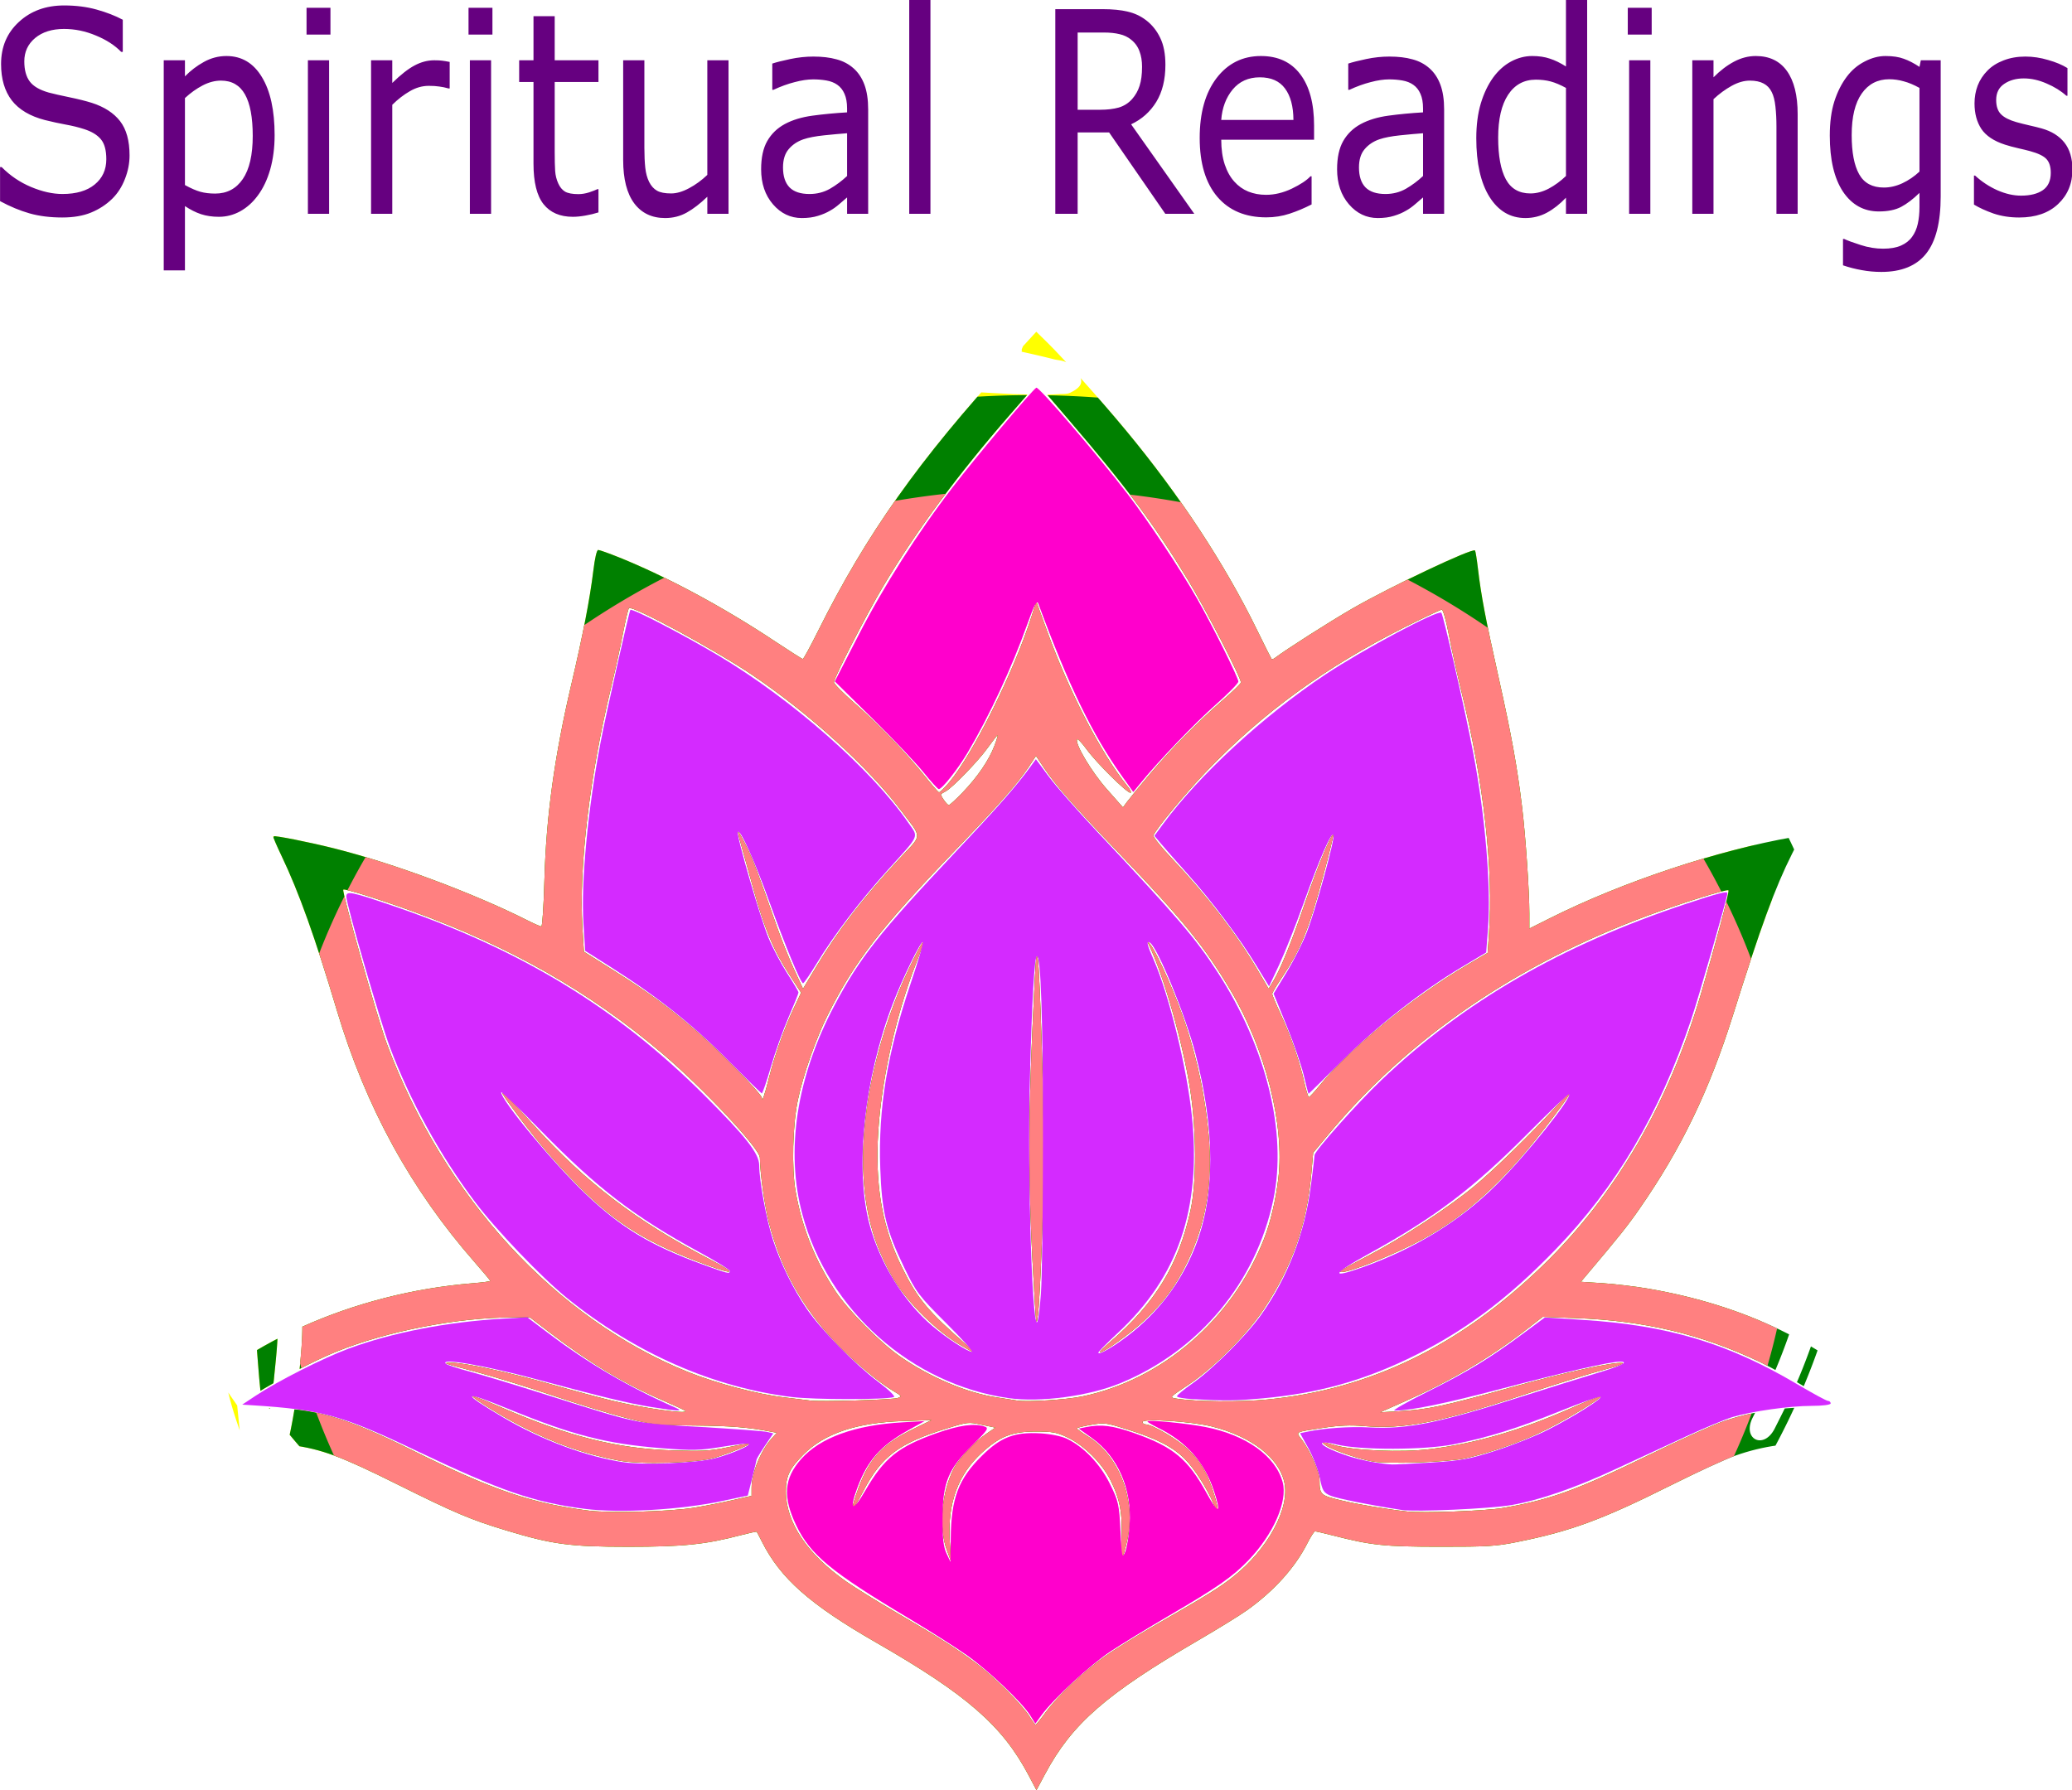
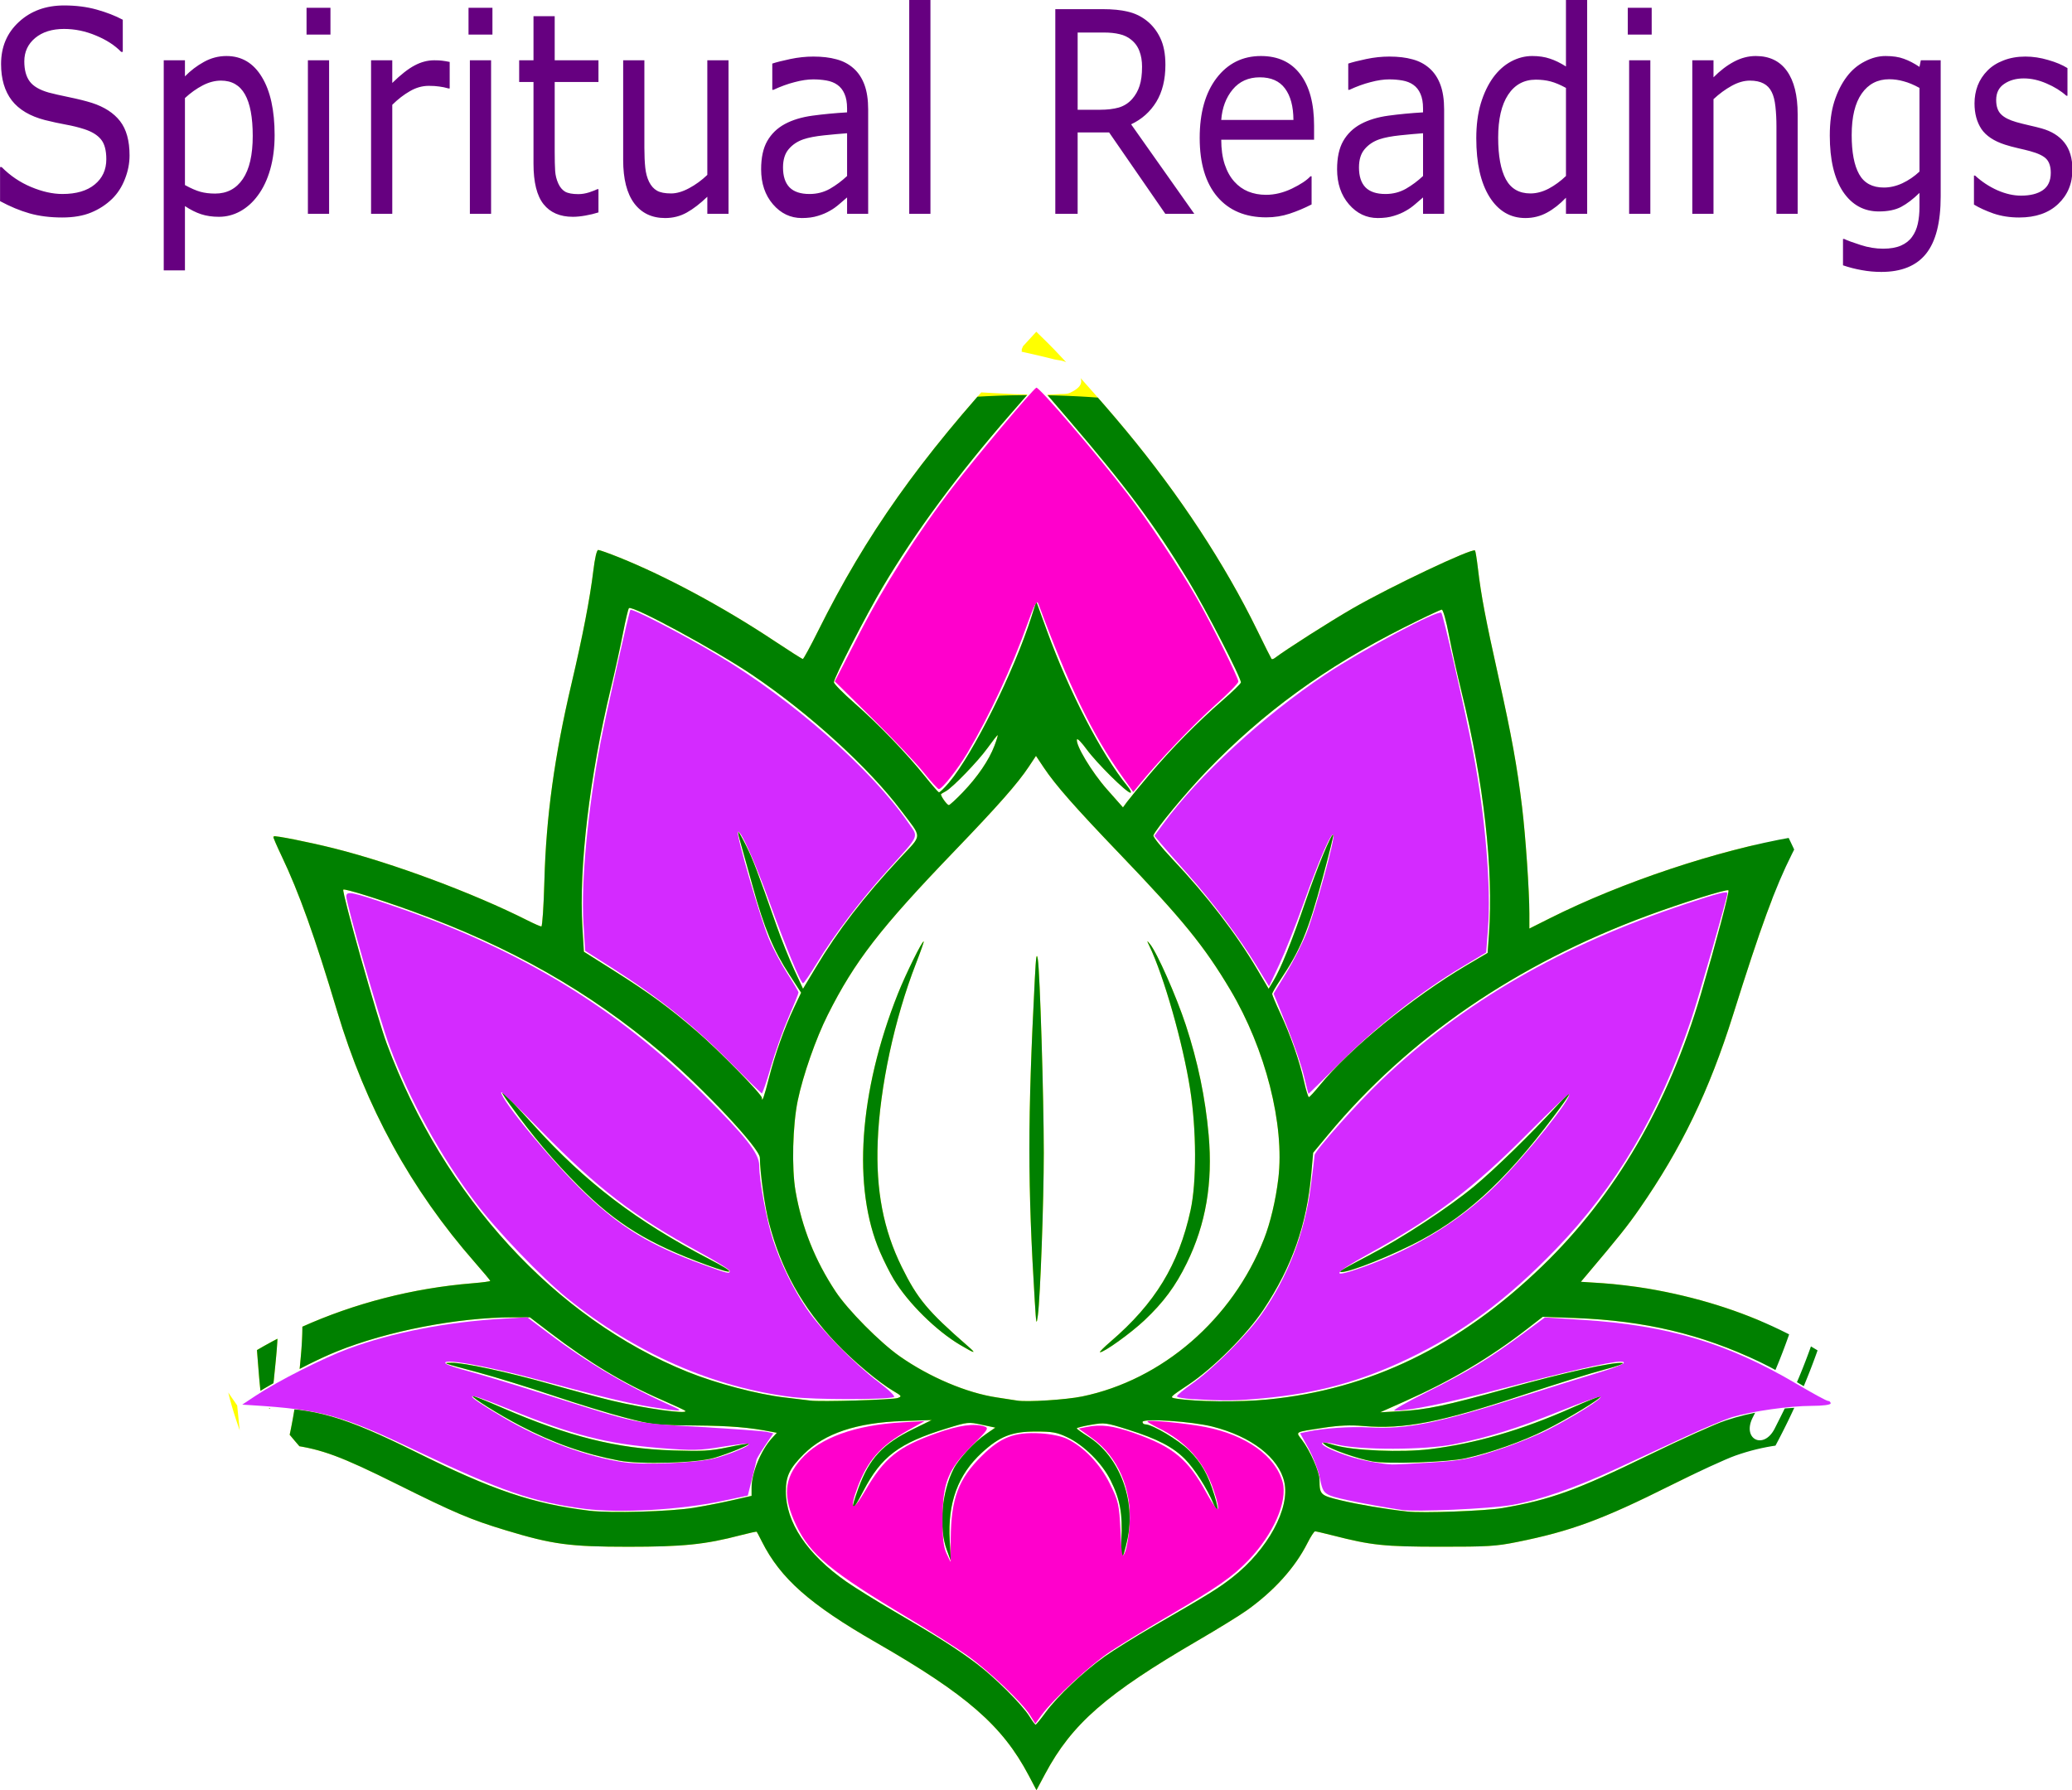
<svg xmlns="http://www.w3.org/2000/svg" xmlns:ns1="http://sodipodi.sourceforge.net/DTD/sodipodi-0.dtd" xmlns:ns2="http://www.inkscape.org/namespaces/inkscape" version="1.1" id="svg1" width="1006.982" height="870.104" viewBox="0 0 1006.982 870.104" ns1:docname="serene-lotus-flower-w3 (1).png">
  <defs id="defs1">
    <ns2:path-effect effect="bend_path" id="path-effect29" is_visible="true" lpeversion="1" bendpath="M 167.11,135.885 H 1209.721" prop_scale="1" scale_y_rel="false" vertical="false" hide_knot="false" />
    <filter ns2:label="Blur Double" ns2:menu="Blurs" ns2:menu-tooltip="Overlays two copies with different blur amounts and modifiable blend and composite" width="1.029" height="1.031" y="-0.016" x="-0.014" style="color-interpolation-filters:sRGB" id="filter9">
      <feTurbulence baseFrequency="0.4" type="fractalNoise" seed="0" numOctaves="5" result="result1" id="feTurbulence9" />
      <feDisplacementMap xChannelSelector="R" yChannelSelector="G" scale="30" in="SourceGraphic" in2="result1" id="feDisplacementMap9" result="fbSourceGraphic" />
      <feColorMatrix result="fbSourceGraphicAlpha" in="fbSourceGraphic" values="0 0 0 -1 0 0 0 0 -1 0 0 0 0 -1 0 0 0 0 1 0" id="feColorMatrix9" />
      <feGaussianBlur id="feGaussianBlur9" stdDeviation="5" result="fbSourceGraphic" in="fbSourceGraphic" />
      <feGaussianBlur id="feGaussianBlur10" stdDeviation="0.01" in="fbSourceGraphic" result="result1" />
      <feComposite id="feComposite10" in2="result1" operator="arithmetic" in="fbSourceGraphic" k2="0.5" k3="0.5" result="result2" k1="0" k4="0" />
      <feBlend id="feBlend10" in2="fbSourceGraphic" mode="normal" result="result3" />
    </filter>
    <clipPath clipPathUnits="userSpaceOnUse" id="clipPath10">
      <path style="fill:#550000" d="m 353.668,225.504 c -12.754,-24.132 -30.041,-39.177 -74.116,-64.505 -32.179,-18.492 -46.478,-31.127 -55.482,-49.026 -1.245,-2.475 -2.379,-4.633 -2.52,-4.795 -0.141,-0.163 -3.632,0.589 -7.76,1.67 -17.27,4.523 -28.008,5.626 -54.739,5.62 -28.436,-0.006 -36.795,-1.133 -59.539,-8.027 -17.123,-5.19 -24.648,-8.384 -52.961,-22.476 C 19.661,70.579 10.238,67.079 -4.383,65.045 c -21.742,-3.024 -46.644,0.467 -70.45,9.876 -2.962,1.171 -5.791,1.993 -6.287,1.827 -1.413,-0.471 9.155,-15.214 17.241,-24.054 33.399,-36.512 89.078,-61.573 147.297,-66.296 4.749,-0.385 8.634,-0.902 8.634,-1.149 0,-0.247 -3.379,-4.303 -7.509,-9.014 -31.074,-35.448 -52.97,-75.421 -66.97,-122.262 -10.713,-35.843 -18.485,-57.564 -26.905,-75.197 -2.444,-5.117 -4.297,-9.451 -4.119,-9.631 0.541,-0.546 17.282,2.774 29.649,5.88 28.614,7.186 67.684,21.737 93.912,34.977 3.237,1.634 6.283,2.971 6.769,2.971 0.486,0 1.152,-10.012 1.48,-22.25 0.832,-31.088 4.887,-60.544 13.193,-95.841 5.402,-22.958 8.95,-41.315 10.572,-54.693 0.766,-6.321 1.677,-10.217 2.389,-10.217 0.633,0 5.176,1.615 10.095,3.59 22.723,9.119 50.908,24.277 75.331,40.512 7.362,4.894 13.67,8.899 14.017,8.899 0.347,0 3.714,-6.188 7.482,-13.75 23.374,-46.909 49.131,-83.283 92.433,-130.534 l 13.549,-14.784 5.399,5.284 c 7.625,7.463 26.042,28.066 38.245,42.784 26.07,31.442 47.969,64.792 63.694,97 3.625,7.425 6.771,13.709 6.991,13.965 0.22,0.256 0.97,0.031 1.667,-0.5 5.417,-4.122 26.643,-17.654 37.682,-24.024 18.498,-10.674 58.236,-29.492 59.536,-28.192 0.239,0.239 0.882,4.218 1.429,8.843 1.558,13.174 3.684,24.376 10.041,52.908 6.33,28.412 9.004,43.181 11.407,63 1.705,14.061 3.532,40.793 3.537,51.759 v 7.259 l 9.956,-4.996 c 35.05,-17.589 81.495,-33.081 118.33,-39.47 l 3.786,-0.657 -4.417,8.802 c -8.285,16.51 -15.126,35.195 -28.667,78.302 -11.582,36.87 -25.095,64.868 -45.477,94.225 -5.818,8.38 -10.086,13.727 -25.741,32.253 l -2.73,3.23 10.617,0.686 c 5.839,0.378 15.733,1.561 21.985,2.63 46.88,8.015 85.714,26.784 115.715,55.928 9.65,9.374 22.282,24.605 25.511,30.758 l 1.16,2.21 -6.764,-2.583 c -19.452,-7.428 -31.668,-10.095 -50.308,-10.983 -15.994,-0.762 -29.275,1.049 -42.857,5.842 -4.696,1.658 -18.807,8.152 -31.357,14.431 -33.352,16.688 -48.574,22.301 -74.742,27.56 -10.279,2.066 -14.26,2.309 -37.5,2.288 -27.102,-0.024 -33.19,-0.666 -52.037,-5.486 -4.281,-1.095 -8.155,-1.991 -8.609,-1.991 -0.454,0 -2.133,2.59 -3.732,5.757 -6.018,11.921 -16.194,23.2 -29.488,32.683 -3.374,2.407 -14.009,8.963 -23.634,14.57 -44.695,26.035 -61.324,40.551 -74.321,64.876 l -4.225,7.907 z m 8.365,-30.618 c 5.608,-7.701 18.356,-19.755 28.602,-27.047 4.354,-3.098 15.117,-9.787 23.917,-14.864 27.146,-15.66 31.456,-18.33 38.338,-23.75 17.044,-13.424 27.924,-33.464 25.069,-46.173 -2.67,-11.885 -16.012,-22.2 -34.907,-26.987 -10.032,-2.542 -34,-4.126 -34,-2.247 0,0.635 0.615,1.154 1.366,1.154 3.399,0 16.221,7.63 21.218,12.627 6.031,6.031 9.178,11.595 12.318,21.776 2.353,7.63 2.044,10.112 -0.498,4.001 -2.993,-7.196 -9.173,-16.863 -13.727,-21.471 -5.851,-5.921 -13.492,-9.895 -27.526,-14.316 -11.034,-3.476 -11.543,-3.543 -18.25,-2.393 -3.795,0.651 -6.878,1.429 -6.851,1.73 0.026,0.301 2.545,2.121 5.596,4.046 15.111,9.532 23.241,31.009 18.965,50.104 -2.559,11.43 -3.469,11.364 -2.883,-0.207 0.636,-12.547 -0.632,-19.44 -5.287,-28.744 -4.192,-8.379 -13.044,-17.141 -21.159,-20.943 -5.014,-2.349 -7.042,-2.709 -15.281,-2.709 -11.475,0 -17.393,2.325 -26,10.213 -11.712,10.734 -16.747,24.433 -15.701,42.71 l 0.577,10.077 -2.02,-5.5 c -3.973,-10.818 -2.53,-27.878 3.329,-39.362 2.532,-4.963 9.981,-12.965 15.793,-16.965 l 4.478,-3.082 -6.61,-1.41 c -6.499,-1.386 -6.784,-1.356 -16.978,1.785 -23.276,7.172 -31.826,13.613 -40.659,30.631 -5.75,11.079 -6.675,10.476 -2.303,-1.501 5.287,-14.486 11.792,-21.522 26.595,-28.768 l 9,-4.405 -14,0.473 c -22.387,0.757 -38.002,5.974 -48.099,16.072 -6.929,6.929 -8.746,10.674 -8.75,18.031 -0.01,15.137 10.303,30.568 29.349,43.926 4.125,2.893 14.7,9.454 23.5,14.581 21.17,12.332 30.395,18.192 39.786,25.269 9.031,6.806 22.238,19.982 25.77,25.708 1.344,2.179 2.68,3.974 2.968,3.989 0.288,0.015 2.519,-2.712 4.957,-6.06 z M 191.052,95.501 c 5.225,-0.858 13.662,-2.508 18.75,-3.667 l 9.25,-2.108 v -3.908 c 0,-7.178 4.5,-18.198 9.818,-24.042 l 2.454,-2.697 -2.386,-0.472 c -10.945,-2.164 -20.103,-2.92 -37.352,-3.083 -19.503,-0.184 -20.405,-0.286 -34.034,-3.823 -7.7,-1.998 -23.45,-6.826 -35,-10.729 -11.55,-3.902 -27.75,-8.908 -36,-11.125 -18.485,-4.965 -17.754,-4.702 -13.316,-4.797 5.889,-0.126 27.757,4.6 48.316,10.443 10.45,2.97 23.725,6.537 29.5,7.927 15.851,3.816 37.613,6.831 35.734,4.952 -0.33,-0.33 -5.504,-2.733 -11.498,-5.341 -18.543,-8.068 -35.069,-18.019 -54.346,-32.727 l -9.61,-7.332 -8.39,0.003 C 76.32,2.987 42.075,9.614 17.549,19.502 1.392,26.015 -26.96,41.946 -29.389,45.876 c -0.477,0.771 2.843,1.096 11.205,1.096 24.798,0 39.226,4.175 73.961,21.404 37.523,18.611 56.735,25.119 84.274,28.547 10.304,1.283 39.473,0.469 51,-1.423 z m -36.5,-22.927 c -16.881,-3.234 -31.818,-8.518 -48,-16.978 C 96.341,50.257 82.851,41.84 83.486,41.205 c 0.194,-0.194 6.657,2.378 14.361,5.715 32.19,13.942 55.734,19.838 82.704,20.713 14.725,0.477 18.332,0.275 26.955,-1.516 5.475,-1.137 10.101,-1.921 10.28,-1.741 0.531,0.531 -9.73,4.724 -16.735,6.837 -8.504,2.566 -36.011,3.372 -46.5,1.362 z m 429.5,23.06 c 23.148,-3.975 36.033,-8.638 71,-25.697 15.675,-7.647 32.55,-15.24 37.5,-16.872 12.47,-4.113 25.907,-6.256 39.75,-6.34 6.463,-0.039 11.75,-0.401 11.75,-0.804 0,-1.618 -22.851,-15.49 -35.27,-21.41 -28.043,-13.368 -55.714,-19.944 -89.231,-21.203 l -16,-0.601 -7.429,5.759 c -18.23,14.132 -36.852,25.167 -59.547,35.288 l -12.023,5.361 9.5,-0.536 c 13.337,-0.753 21.923,-2.57 52.616,-11.133 26.999,-7.533 51.306,-12.909 55.587,-12.295 1.277,0.183 -2.587,1.6 -8.703,3.191 -6.05,1.574 -23.6,7.04 -39,12.146 -40.923,13.569 -58.401,16.987 -78.213,15.291 -6.337,-0.542 -11.714,-0.307 -19.287,0.845 -14.368,2.185 -13.66,1.795 -10.582,5.83 4.034,5.289 8.578,15.609 8.595,19.518 0.03,7.19 0.379,7.525 10.316,9.918 8.327,2.005 21.756,4.274 32.171,5.437 7.698,0.859 38.077,-0.247 46.5,-1.693 z m -63.246,-22.634 c -7.132,-1.293 -20.42,-5.934 -22.988,-8.03 -2.139,-1.745 -1.872,-1.736 4.734,0.164 9.135,2.627 32.46,3.584 46.171,1.895 22.165,-2.731 44.519,-9.224 68.713,-19.959 7.637,-3.388 14.069,-5.977 14.293,-5.753 0.741,0.741 -15.907,10.901 -26.74,16.319 -11.23,5.617 -26.603,11.07 -38.999,13.834 -8.52,1.9 -37.693,2.887 -45.184,1.529 z M 290.103,42.15 c 2.082,-0.77 1.937,-0.994 -2.238,-3.44 -6.949,-4.072 -19.568,-14.662 -27.814,-23.342 -16.294,-17.151 -26.731,-35.877 -32.549,-58.402 -2.088,-8.083 -4.334,-24.135 -4.424,-31.622 -0.054,-4.461 -27.332,-33.59 -47.526,-50.75 -35.235,-29.942 -73.635,-51.778 -121.5,-69.092 -16.372,-5.922 -32.808,-11.053 -33.426,-10.435 -0.863,0.863 16.57,62.652 21.134,74.907 27.73,74.456 81.972,133.603 146.293,159.521 13.849,5.58 34.034,10.901 47,12.389 5.225,0.6 10.85,1.281 12.5,1.515 4.848,0.686 40.119,-0.349 42.551,-1.249 z m -92.551,-64.553 c -28.697,-10.446 -44.214,-19.989 -62.558,-38.471 -12.388,-12.481 -22.104,-23.997 -33.455,-39.653 -7.156,-9.87 -3.951,-7.093 11.55,10.007 25.386,28.005 49.913,46.718 85.463,65.202 13.214,6.871 12.842,7.953 -1,2.914 z m 182.151,63.815 c 38.962,-8.038 72.998,-37.495 88.363,-76.477 3.115,-7.904 5.726,-18.921 6.988,-29.485 3.122,-26.145 -6.249,-62.934 -23.353,-91.687 -12.598,-21.178 -23.142,-34.144 -53.571,-65.876 -21.899,-22.837 -31.363,-33.594 -37.054,-42.115 l -3.807,-5.701 -3.487,5.252 c -5.404,8.139 -14.907,18.922 -36.062,40.92 -36.199,37.641 -48.585,53.657 -61.68,79.752 -5.728,11.413 -11.977,29.258 -14.527,41.477 -2.513,12.043 -3.034,33.028 -1.095,44.136 3.099,17.761 9.451,33.67 19.505,48.854 5.929,8.954 21.487,24.662 31.128,31.43 14.433,10.131 32.648,17.848 47.197,19.996 4.016,0.593 8.428,1.274 9.803,1.514 4.731,0.826 23.816,-0.375 31.651,-1.991 z m -59.219,-25.002 c -11.727,-6.938 -25.332,-20.37 -32.335,-31.924 -1.792,-2.957 -4.805,-8.954 -6.695,-13.326 -13.465,-31.144 -10.242,-77.774 8.665,-125.389 3.842,-9.676 11.958,-26.107 12.585,-25.48 0.156,0.156 -1.544,4.986 -3.779,10.733 -10.418,26.792 -17.551,60.006 -18.577,86.504 -0.918,23.711 2.736,42.774 11.685,60.945 7.631,15.497 12.639,21.501 32.019,38.391 4.575,3.988 3.766,3.885 -3.568,-0.454 z m 73.068,-1.693 c 21.642,-18.6 33.035,-37.306 38.826,-63.745 3.01,-13.743 2.922,-39.125 -0.204,-59 -3.541,-22.509 -12.729,-54.793 -19.78,-69.5 -1.365,-2.847 -1.353,-2.898 0.234,-1 3.415,4.085 12.806,25.292 17.453,39.416 5.84,17.748 9.507,35.4 11.105,53.446 2.061,23.285 -1.362,43.336 -10.63,62.267 -5.493,11.219 -11.274,19.027 -20.609,27.833 -6.614,6.239 -19.654,15.604 -21.569,15.49 -0.454,-0.027 1.875,-2.37 5.175,-5.206 z m -36.848,-19.245 c -3.507,-57.292 -3.507,-88.769 0,-157 0.574,-11.186 0.869,-13.096 1.465,-9.5 1.005,6.063 2.889,67.292 2.892,94 0,23.51 -1.7,70.259 -2.877,79 -0.683,5.071 -0.798,4.565 -1.475,-6.5 z M 469.628,42.91 c 50.032,-4.869 93.476,-25.958 133.764,-64.936 35.454,-34.301 61.274,-78.601 77.036,-132.175 7.349,-24.978 13.946,-49.838 13.377,-50.408 -0.724,-0.724 -22.576,6.117 -39.252,12.29 -63.925,23.661 -116.294,59.58 -155.314,106.526 l -7.261,8.735 -0.913,10.265 c -2.199,24.729 -9.386,45.162 -23.195,65.934 -8.068,12.137 -24.475,28.556 -36.566,36.593 -9.201,6.116 -9.232,6.15 -6,6.691 9.335,1.562 30.828,1.797 44.325,0.483 z m 35.424,-62.351 c 0,-0.228 6.188,-3.638 13.75,-7.578 16.457,-8.575 38.858,-23.257 51.536,-33.777 9.821,-8.15 27.387,-25.285 40.218,-39.231 8.403,-9.134 7.797,-7.294 -1.813,5.5 -24.09,32.071 -43.962,50 -69.191,62.426 -16.261,8.008 -34.5,14.702 -34.5,12.661 z m -277.553,-93.974 c 2.882,-11.362 7.451,-24.159 12.237,-34.273 l 3.388,-7.161 -5.746,-8.815 c -7.734,-11.865 -12.184,-22.594 -17.778,-42.863 -2.581,-9.35 -5.31,-19.137 -6.066,-21.75 -0.756,-2.612 -1.179,-4.75 -0.94,-4.75 0.238,0 1.954,3.038 3.811,6.75 3.243,6.48 5.49,12.39 14.734,38.75 2.314,6.6 6.166,16.227 8.56,21.394 l 4.352,9.394 6.284,-10.462 c 10.858,-18.079 23.07,-33.953 40.652,-52.842 11.254,-12.091 11.153,-9.46 0.893,-23.113 -15.734,-20.938 -44.341,-47.057 -72.271,-65.986 -17.919,-12.144 -58.589,-34.184 -60.167,-32.606 -0.362,0.362 -1.687,5.961 -2.944,12.441 -1.257,6.48 -3.863,18.307 -5.792,26.282 -10.39,42.963 -15.64,87.015 -13.869,116.382 l 0.716,11.882 14.5,9.158 c 17.426,11.006 27.046,18.056 40.598,29.756 10.83,9.35 31.402,30.394 31.402,32.123 0,2.579 1.166,-0.7 3.446,-9.689 z m 267.553,3.763 c 14.665,-18.015 45.15,-42.945 71.606,-58.559 l 10.105,-5.964 0.645,-9.08 c 2.249,-31.686 -2.5,-73.826 -13.231,-117.404 -2.149,-8.728 -4.959,-21.381 -6.245,-28.118 -1.322,-6.93 -2.821,-12.25 -3.451,-12.25 -0.612,0 -8.947,3.945 -18.521,8.766 -38.056,19.163 -68.525,41.349 -95.733,69.706 -10.217,10.648 -24.676,28.102 -25.9,31.263 -0.263,0.68 3.885,5.855 9.218,11.5 16.814,17.799 31.017,36.27 41.257,53.654 l 5.531,9.39 2.356,-3.89 c 3.553,-5.865 8.843,-18.943 15.49,-38.293 5.748,-16.735 12.73,-33.573 13.572,-32.731 0.222,0.222 -2.099,9.645 -5.159,20.94 -7.093,26.186 -10.735,34.952 -20.73,49.889 -2.096,3.132 -3.811,6.108 -3.811,6.612 0,0.504 1.758,4.691 3.906,9.305 5.003,10.743 9.392,23.31 11.574,33.138 0.946,4.263 2.013,7.728 2.37,7.701 0.357,-0.027 2.675,-2.536 5.15,-5.576 z m -82.566,-151.28 c 10.319,-12.237 23.419,-25.53 35.566,-36.089 4.675,-4.064 8.635,-7.921 8.799,-8.572 0.425,-1.683 -17.11,-35.705 -25.631,-49.728 -16.496,-27.147 -30.051,-45.338 -58.474,-78.475 l -14.813,-17.269 -13.191,15.158 c -25.765,29.608 -45.801,56.733 -61.958,83.879 -7.789,13.086 -23.732,44.177 -23.732,46.28 0,0.768 4.523,5.365 10.051,10.216 11.518,10.107 25.339,24.449 34.146,35.437 3.336,4.162 6.4,7.699 6.807,7.858 0.407,0.16 2.645,-1.983 4.971,-4.762 11.775,-14.064 31.532,-53.849 40.099,-80.75 l 2.3,-7.221 5.174,14.221 c 10.854,29.832 26.409,59.881 39.068,75.471 1.452,1.788 2.127,3.25 1.5,3.25 -1.843,0 -16.432,-14.453 -21.206,-21.008 -2.418,-3.321 -4.562,-5.54 -4.765,-4.931 -0.849,2.548 7.162,15.897 14.556,24.253 l 7.798,8.813 2,-2.718 c 1.1,-1.495 6.02,-7.486 10.934,-13.313 z m -90.76,8.655 c 7.206,-7.519 12.703,-15.604 15.358,-22.59 1.078,-2.838 1.777,-5.16 1.553,-5.16 -0.225,0 -2.427,2.812 -4.894,6.25 -4.603,6.413 -17.027,19.273 -20.336,21.05 -1.019,0.547 -2.027,1.14 -2.239,1.316 -0.589,0.491 2.818,5.384 3.75,5.384 0.45,0 3.514,-2.812 6.809,-6.25 z" id="path10" />
    </clipPath>
    <filter ns2:label="Sharpen" ns2:menu="Image Effects" ns2:menu-tooltip="Sharpen edges and boundaries within the object, force=0.15" style="color-interpolation-filters:sRGB" id="filter29" x="0" y="0" width="1" height="1">
      <feConvolveMatrix order="3 3" kernelMatrix="0 -0.15 0 -0.15 1.6 -0.15 0 -0.15 0" divisor="1" in="SourceGraphic" targetX="1" targetY="1" id="feConvolveMatrix29" />
    </filter>
  </defs>
  <ns1:namedview id="namedview1" pagecolor="#ffffff" bordercolor="#000000" borderopacity="0.25" ns2:showpageshadow="2" ns2:pageopacity="0.0" ns2:pagecheckerboard="true" ns2:deskcolor="#d1d1d1" showborder="false" />
  <g ns2:groupmode="layer" ns2:label="Image" id="g1" transform="translate(-160.729,-82.847)">
    <g id="g29">
      <g id="g26" transform="translate(-80.021,177.956)">
        <g id="g4" transform="translate(386.965,542.229)" style="filter:url(#filter9)" clip-path="url(#clipPath10)">
          <path id="path2" style="fill:#ffff00" d="m 286.849,-487.034 a 406.672,383.979 0 0 0 -71.779,11.479 c 11.357,0.157 22.713,0.32 34.07,0.428 4.72,0.032 9.441,0.045 14.162,0.06 0.417,-2.06 1.164,-4.034 2.4,-5.646 1.405,-1.832 4.461,-1.221 6.738,-1.596 11.355,-1.866 23.026,-1.627 34.48,-1.693 4.464,0.034 8.922,0.203 13.377,0.42 -3.45,-0.436 -6.894,-0.924 -10.346,-1.344 -7.683,-0.936 -15.389,-1.588 -23.104,-2.107 z m 117.742,6.822 c 3.872,1.131 7.718,2.357 11.529,3.699 9.636,3.308 19.768,6.001 28.531,11.316 10.109,6.132 2.983,16.145 -6.941,9.719 -0.41,-0.266 -0.8,-0.566 -1.23,-0.797 -3.586,-1.919 -7.647,-3.265 -11.461,-4.602 -4.245,-1.487 -8.521,-2.88 -12.775,-4.34 -14.785,-5.206 -30.102,-8.601 -45.486,-11.461 -5.563,-1.022 -11.143,-1.94 -16.73,-2.812 1.213,1.174 1.781,2.596 1.695,3.982 0.675,1.503 0.394,3.958 -1.385,7.951 0.068,0.495 0.043,0.883 -0.08,1.166 5.031,1.089 10.045,2.25 15.037,3.506 2.534,0.766 5.606,0.557 7.602,2.297 7.433,6.481 9.053,10.233 1.037,14.117 -1.624,0.787 -3.57,0.562 -5.371,0.686 -7.861,0.537 -13.525,0.2 -21.662,0.037 -15.011,-0.799 -19.615,-0.942 -35.057,-2.215 -22.161,-1.827 -44.243,-4.475 -66.266,-7.541 -15.774,2.248 -31.533,4.606 -47.285,7.021 -24.593,3.289 -49.236,6.319 -73.984,8.172 A 406.672,383.979 0 0 0 -85.622,-105.364 406.672,383.979 0 0 0 -60.726,24.14 c -2.037,-8.229 -3.835,-16.517 -5.266,-24.877 -1.929,-12.389 -3.314,-24.873 -1.945,-37.414 1.031,-11.018 2.62,-22.001 5.811,-32.629 2.869,-9.158 6.161,-18.076 10.938,-26.443 1.212,-2.122 2.398,-4.278 3.883,-6.219 0.994,-1.299 2.131,-2.476 3.277,-3.646 -0.298,-3.066 -0.637,-6.127 -0.891,-9.197 -1.341,-12.682 -2.623,-25.387 -4.621,-37.984 -1.039,-6.385 -1.999,-12.8 -3.82,-19.021 -1.66,-5.674 0.411,-9.236 3.311,-9.961 2.899,-0.725 6.627,1.388 8.277,7.064 1.903,6.544 2.928,13.287 4.021,20 2.038,12.817 3.344,25.741 4.709,38.645 0.18,2.179 0.429,4.351 0.633,6.527 4.957,1.451 7.435,6.65 9.225,11.199 1.517,3.858 3.564,10.513 4.775,14.303 6.392,21.455 12.44,43.053 16.201,65.152 1.29,8.417 2.321,13.726 2.791,22.176 0.616,11.066 -0.801,22.148 -1.869,33.135 -1.069,8.404 -2.369,16.79 -4.145,25.07 6.462,7.838 13.371,15.296 20.307,22.711 13.47,13.885 27.633,27.053 41.629,40.402 18.209,17.162 36.211,34.541 54.504,51.613 15.23,13.789 30.758,27.458 48.98,37.227 6.043,3.269 12.223,6.276 18.26,9.551 1.227,0.666 3.512,0.721 3.617,2.113 0.035,0.456 0.026,0.615 0.057,1.035 3.432,1.758 6.446,4.149 9.598,6.338 2.791,2.007 5.486,4.119 8.488,5.807 3.812,2.297 7.298,5.02 10.572,8.023 3.626,3.257 7.257,6.511 10.912,9.736 2.921,2.196 5.895,4.462 9.219,6.014 5.225,1.974 10.569,3.599 15.918,5.197 2.801,0.825 5.645,1.486 8.492,2.127 5.041,1.135 7.236,3.989 7.305,6.639 a 406.672,383.979 0 0 0 58.623,4.062 406.672,383.979 0 0 0 292.477,-118.488 c -0.679,-1.053 -1.19,-2.182 -1.369,-3.393 -0.677,-4.583 5.679,-6.981 8.453,-8.793 3.755,-2.124 7.503,-4.306 11.328,-6.326 a 406.672,383.979 0 0 0 93.148,-212.168 c -0.908,-4.271 -1.803,-8.544 -2.77,-12.803 -1.151,-6.552 -2.26,-13.108 -3.535,-19.639 -1.178,-6.358 -2.119,-12.762 -2.953,-19.174 -0.714,-5.912 -1.439,-11.818 -1.947,-17.752 -0.346,-4.541 -0.681,-9.087 -0.596,-13.643 0.336,-6.161 2.441,-12.033 4.412,-17.824 0.79,-2.263 1.68,-4.484 2.613,-6.688 a 406.672,383.979 0 0 0 -315.721,-302.137 z m -225.027,15.898 a 406.672,383.979 0 0 0 -26.439,9.312 c 14.552,-1.566 29.079,-3.378 43.584,-5.318 2.66,-0.408 5.324,-0.783 7.984,-1.188 -6.053,-0.888 -12.107,-1.771 -18.176,-2.516 -2.096,-0.257 -5.004,0.91 -6.527,-0.275 -0.142,-0.006 -0.284,-0.011 -0.426,-0.016 z m 122.348,1.354 c -3.194,0.39 -6.388,0.787 -9.582,1.18 6.863,0.711 13.734,1.36 20.611,1.926 5.859,0.482 9.537,0.722 13.428,0.975 -7.94,-1.424 -15.898,-2.758 -23.863,-3.996 -0.197,-0.032 -0.396,-0.052 -0.594,-0.084 z m 423.594,317.986 c 0.094,1.345 0.19,2.691 0.277,4.035 0.176,2.068 0.403,4.13 0.625,6.193 a 406.672,383.979 0 0 0 -0.902,-10.229 z m -767.693,56.361 c -3.491,6.837 -6.253,14.024 -8.535,21.387 -2.932,9.832 -4.378,19.993 -5.322,30.182 -1.27,11.557 0.066,23.051 1.855,34.463 1.534,8.914 3.504,17.739 5.736,26.5 1.044,-2.172 2.87,-3.944 4.248,-5.945 2.351,0.14 4.804,-0.273 7.055,0.422 1.156,0.357 2.74,2.04 4.172,3.758 -1.296,-16.535 -2.531,-33.074 -3.656,-49.623 -1.208,-16.044 -2.588,-32.076 -4.195,-48.086 -0.421,-4.355 -0.895,-8.706 -1.357,-13.057 z m 12.877,8.371 c 0.119,1.179 0.253,2.357 0.367,3.537 1.616,16.093 3.003,32.208 4.219,48.336 1.382,20.309 2.816,40.609 4.488,60.896 0.282,3.012 0.593,6.022 0.885,9.033 0.575,0.812 1.099,1.662 1.695,2.459 1.084,1.5 1.683,2.322 2.473,3.42 0.768,-4.652 1.457,-9.319 2.049,-13.996 0.998,-10.461 2.395,-21.013 1.775,-31.549 -0.432,-7.344 -1.518,-13.129 -2.65,-20.441 -3.579,-20.921 -9.267,-41.374 -15.301,-61.695 z m -5.963,119.73 c 1.474,6.258 3.435,12.326 5.562,18.402 -0.426,-4.03 -0.83,-8.061 -1.227,-12.094 -1.434,-2.111 -2.927,-4.179 -4.336,-6.309 z m 26.174,34.6 c -0.322,1.034 -0.572,2.086 -0.92,3.113 -0.504,1.272 -2.845,8.032 -4.467,8.746 -0.166,0.073 -0.282,0.087 -0.443,0.154 2.562,3.617 5.258,7.143 8.221,10.461 1.763,1.974 3.678,3.806 5.518,5.709 10.174,9.664 21.844,17.529 33.303,25.557 7.99,5.232 15.722,10.827 22.979,17.035 9.781,9.099 19.443,18.338 29.051,27.623 6.761,6.443 13.372,13.043 20.242,19.371 3.902,3.522 7.761,7.123 12.076,10.141 2.648,1.874 5.32,3.7 7.76,5.842 2.152,1.899 3.95,2.821 6.732,3.467 2.668,0.674 5.363,1.225 8.057,1.779 C 126.216,204.312 114.506,194.016 102.995,183.601 84.639,166.478 66.581,149.039 48.313,131.822 34.184,118.354 19.902,105.055 6.306,91.046 1.086,85.474 -4.066,79.832 -9.101,74.089 Z m -5.186,31.783 c 1.191,1.984 2.437,3.937 3.604,5.936 3.623,5.829 7.492,11.501 11.482,17.084 4.826,6.509 10.685,12.183 16.615,17.674 8.044,7.179 16.479,13.881 25.105,20.34 9.785,7.094 19.655,14.08 29.732,20.754 8.401,5.384 16.935,10.568 25.645,15.438 0.97,0.503 1.93,1.035 2.893,1.559 -1.509,-1.329 -3.02,-2.655 -4.502,-4.014 -6.936,-6.396 -13.622,-13.054 -20.447,-19.566 C 66.405,171.955 56.908,162.887 47.317,153.931 40.368,147.96 32.913,142.645 25.259,137.613 13.17,129.144 0.873,120.821 -9.798,110.554 c -1.496,-1.561 -3.001,-3.113 -4.488,-4.682 z M 108.624,221.494 a 406.672,383.979 0 0 0 106.838,43.412 c -0.616,-0.469 -1.271,-0.886 -1.871,-1.375 -3.722,-3.284 -7.419,-6.599 -11.111,-9.916 -2.589,-2.411 -5.369,-4.559 -8.383,-6.42 -3.301,-1.898 -6.353,-4.13 -9.41,-6.391 -2.792,-1.955 -5.44,-4.113 -8.492,-5.672 -0.406,-0.213 -0.834,-0.364 -1.244,-0.564 -9.026,-1.573 -17.985,-3.537 -27.062,-4.822 -10.721,-1.855 -21.525,-3.318 -32.072,-6.053 -2.783,-0.795 -4.841,-1.388 -7.191,-2.199 z m 70.053,1.523 c -0.013,0.029 -0.022,0.061 -0.035,0.09 0.07,0.012 0.139,0.028 0.209,0.039 -0.058,-0.043 -0.144,-0.194 -0.174,-0.129 z" />
          <path id="path3" style="fill:#008000" d="m 354.36,-445.297 a 401.894,357.107 0 0 0 -392.721,285.52 c 0.196,1.198 0.414,2.392 0.609,3.59 2.038,12.817 3.344,25.741 4.709,38.645 0.18,2.179 0.429,4.351 0.633,6.527 4.957,1.451 7.435,6.65 9.225,11.199 1.517,3.858 3.564,10.513 4.775,14.303 6.392,21.455 12.44,43.053 16.201,65.152 1.29,8.417 2.321,13.726 2.791,22.176 0.616,11.066 -0.801,22.148 -1.869,33.135 -1.069,8.404 -2.369,16.79 -4.145,25.07 6.462,7.838 13.371,15.296 20.307,22.711 13.47,13.885 27.633,27.053 41.629,40.402 18.209,17.162 36.211,34.541 54.504,51.613 15.23,13.789 30.758,27.458 48.98,37.227 6.043,3.269 12.223,6.276 18.26,9.551 1.227,0.666 3.512,0.721 3.617,2.113 0.035,0.456 0.026,0.615 0.057,1.035 3.432,1.758 6.446,4.149 9.598,6.338 2.791,2.007 5.486,4.119 8.488,5.807 3.435,2.07 6.577,4.523 9.566,7.178 a 401.894,357.107 0 0 0 144.785,24.924 401.894,357.107 0 0 0 195.359,-46.053 c -2.308,-5.477 3.351,-7.901 8.146,-11.412 7.121,-5.11 14.181,-10.306 21.34,-15.363 5.448,-3.831 11.005,-7.5 16.803,-10.783 5.098,-2.936 10.063,-6.085 15.186,-8.98 5.376,-3.087 10.752,-6.233 15.686,-9.996 -0.358,-0.056 -0.715,-0.117 -1.072,-0.176 -1.441,-0.26 -7.879,-1.242 -8.949,-2.23 -2.103,-1.943 -4.283,-4.357 -4.701,-7.189 -0.677,-4.583 5.679,-6.981 8.453,-8.793 7.86,-4.445 15.665,-9.181 24.279,-12.039 2.119,-0.565 5.011,-1.566 7.613,-1.689 0.867,-0.041 1.704,0.017 2.467,0.219 5.065,1.341 6.434,2.887 6.93,6.713 a 401.894,357.107 0 0 0 91.031,-188.004 c -8.43,2.734 -11.802,-3.088 -12.764,-10.34 -1.215,-8.241 -2.221,-16.512 -2.684,-24.834 -0.331,-6.715 -0.013,-13.408 0.588,-20.104 0.731,-9.196 1.612,-18.378 2.529,-27.557 -0.821,0.183 -1.692,0.256 -2.637,0.154 -2.206,-0.238 -3.499,-2.73 -5.248,-4.096 -0.398,-1.32 -0.959,-2.602 -1.195,-3.961 -0.596,-3.431 -0.394,-8.658 -0.389,-11.967 0.012,-7.506 0.015,-15.012 -0.105,-22.518 -0.007,-0.257 -0.011,-0.414 -0.018,-0.658 -0.711,1.716 -1.386,3.447 -2.004,5.201 -1.581,4.639 -3.352,9.338 -3.777,14.252 -0.121,4.122 0.288,8.238 0.555,12.348 0.491,5.76 1.2,11.492 1.891,17.23 0.798,6.162 1.706,12.315 2.832,18.426 1.25,6.411 2.361,12.845 3.459,19.283 1.544,6.805 2.943,13.641 4.426,20.459 1.905,9.244 3.835,18.504 4.588,27.932 0.544,7.903 0.48,15.801 -0.836,23.639 -1.497,9.082 -3.766,18.008 -6.729,26.727 -3.498,10.192 -7.423,20.226 -12.047,29.967 -2.304,4.785 -4.688,9.527 -7.084,14.266 -5.335,10.551 -16.016,5.21 -10.682,-5.342 2.37,-4.686 4.727,-9.374 7.006,-14.105 4.417,-9.317 8.169,-18.912 11.51,-28.66 2.735,-8.087 4.87,-16.359 6.24,-24.783 1.16,-6.924 1.208,-13.891 0.707,-20.869 -0.729,-8.897 -2.573,-17.634 -4.371,-26.359 -1.467,-6.741 -2.848,-13.499 -4.375,-20.227 -1.151,-6.552 -2.26,-13.108 -3.535,-19.639 -1.178,-6.358 -2.119,-12.762 -2.953,-19.174 -0.714,-5.912 -1.439,-11.818 -1.947,-17.752 -0.346,-4.541 -0.681,-9.087 -0.596,-13.643 0.336,-6.161 2.441,-12.033 4.412,-17.824 2.504,-7.169 5.766,-14.038 9.518,-20.631 2.403,-2.311 3.75,-4.361 6.82,-3.996 1.023,0.122 2.239,0.51 3.748,1.248 0.021,0.01 0.038,0.026 0.059,0.037 A 401.894,357.107 0 0 0 354.36,-445.297 Z m 383.229,259.199 c -0.47,0.821 -0.908,1.659 -1.359,2.49 0.649,-0.355 1.155,-1.101 1.359,-2.49 z m 5.189,6.594 c 0.098,2.703 0.138,5.491 0.186,7.074 0.102,6.168 0.093,12.337 0.09,18.506 1.251,-1.306 3.05,-1.936 6.105,-0.975 a 401.894,357.107 0 0 0 -6.381,-24.605 z m 10.166,46.287 c -10e-4,0.015 -0.007,0.078 -0.008,0.092 -1.076,10.636 -2.113,21.278 -2.959,31.936 -0.532,6.178 -0.898,12.35 -0.566,18.545 0.398,7.124 1.25,14.204 2.252,21.264 0.025,-0.03 0.049,-0.06 0.074,-0.09 0.971,-1.066 1.836,-2.278 2.654,-3.555 a 401.894,357.107 0 0 0 1.863,-23.164 401.894,357.107 0 0 0 -3.311,-45.027 z m -798.066,15.057 a 401.894,357.107 0 0 0 -1.086,13.498 c 0.715,-0.818 1.417,-1.647 2.18,-2.426 -0.298,-3.066 -0.637,-6.127 -0.891,-9.197 -0.066,-0.625 -0.137,-1.25 -0.203,-1.875 z m 2.934,29.549 c -1.687,3.304 -3.188,6.698 -4.562,10.146 a 401.894,357.107 0 0 0 12.004,76.617 c -0.633,-8.54 -1.308,-17.077 -1.889,-25.621 -1.208,-16.044 -2.588,-32.076 -4.195,-48.086 -0.421,-4.355 -0.895,-8.706 -1.357,-13.057 z m 12.877,8.371 c 0.119,1.179 0.253,2.357 0.367,3.537 1.616,16.093 3.003,32.208 4.219,48.336 1.382,20.309 2.816,40.609 4.488,60.896 0.25,2.669 0.521,5.337 0.783,8.006 a 401.894,357.107 0 0 0 0.947,2.254 c 0.278,0.415 0.551,0.833 0.85,1.232 1.084,1.5 1.683,2.322 2.473,3.42 0.768,-4.652 1.457,-9.319 2.049,-13.996 0.998,-10.461 2.395,-21.013 1.775,-31.549 -0.432,-7.344 -1.518,-13.129 -2.65,-20.441 -3.579,-20.921 -9.267,-41.374 -15.301,-61.695 z m 781.703,23.662 c 0.06,0.306 0.104,0.615 0.191,0.914 0.112,0.385 0.676,0.739 0.992,0.795 a 401.894,357.107 0 0 0 0.033,-0.428 c -0.188,-0.276 -0.531,-0.667 -1.217,-1.281 z M 10.138,94.906 a 401.894,357.107 0 0 0 30.361,38.738 c 5.005,3.553 9.921,7.226 14.59,11.221 9.781,9.099 19.443,18.338 29.051,27.623 5.18,4.937 10.322,9.914 15.51,14.842 a 401.894,357.107 0 0 0 39.07,25.695 c 0.096,0.02 0.191,0.043 0.287,0.062 C 126.216,204.312 114.506,194.016 102.995,183.601 84.639,166.478 66.581,149.039 48.313,131.822 35.497,119.605 22.58,107.501 10.138,94.906 Z M 642.181,149.847 c -3.411,1.579 -6.718,3.388 -9.994,5.246 2.318,0.401 4.7,0.972 6.617,2.127 -0.593,-2.154 0.383,-4.963 3.377,-7.373 z m -463.504,73.17 c -0.013,0.029 -0.022,0.061 -0.035,0.09 0.07,0.012 0.139,0.028 0.209,0.039 -0.058,-0.043 -0.144,-0.194 -0.174,-0.129 z" />
-           <path id="path4" style="fill:#ff8080" d="M 356.2,-399.661 A 369.05,339.789 0 0 0 -12.468,-64.801 c 4.056,14.66 7.705,29.429 10.26,44.439 1.29,8.417 2.321,13.726 2.791,22.176 C 1.021,9.676 0.381,17.534 -0.38,25.372 A 369.05,339.789 0 0 0 30.686,98.46 c 8.541,8.289 17.203,16.454 25.818,24.672 18.209,17.162 36.211,34.541 54.504,51.613 15.23,13.789 30.758,27.458 48.98,37.227 6.043,3.269 12.223,6.276 18.26,9.551 1.227,0.666 3.512,0.721 3.617,2.113 0.035,0.456 0.026,0.615 0.057,1.035 3.432,1.758 6.446,4.149 9.598,6.338 2.791,2.007 5.486,4.119 8.488,5.807 3.812,2.297 7.298,5.02 10.572,8.023 3.626,3.257 7.257,6.511 10.912,9.736 0.871,0.655 1.772,1.291 2.66,1.938 a 369.05,339.789 0 0 0 132.047,23.404 369.05,339.789 0 0 0 196.693,-52.52 c -8.258,-8.914 -0.973,-11.592 4.973,-15.945 7.121,-5.11 14.181,-10.306 21.34,-15.363 5.448,-3.831 11.005,-7.5 16.803,-10.783 5.098,-2.936 10.063,-6.085 15.186,-8.98 5.376,-3.087 10.752,-6.233 15.686,-9.996 -0.358,-0.056 -0.715,-0.117 -1.072,-0.176 -1.441,-0.26 -7.879,-1.242 -8.949,-2.23 -2.103,-1.943 -4.283,-4.357 -4.701,-7.189 -0.677,-4.583 5.679,-6.981 8.453,-8.793 7.86,-4.445 15.665,-9.181 24.279,-12.039 2.119,-0.565 5.011,-1.566 7.613,-1.689 0.867,-0.041 1.704,0.017 2.467,0.219 0.946,0.25 1.728,0.513 2.436,0.789 a 369.05,339.789 0 0 0 67.844,-195.092 369.05,339.789 0 0 0 -0.303,-11.33 c -0.862,-4.054 -1.711,-8.112 -2.629,-12.154 -1.151,-6.552 -2.26,-13.108 -3.535,-19.639 -1.178,-6.358 -2.119,-12.762 -2.953,-19.174 -0.714,-5.912 -1.439,-11.818 -1.947,-17.752 -0.116,-1.517 -0.209,-3.036 -0.307,-4.555 a 369.05,339.789 0 0 0 -357.375,-255.186 z M 65.337,147.941 a 369.05,339.789 0 0 0 72.15,64.811 c 0.508,0.105 1.011,0.231 1.52,0.336 C 126.216,204.312 114.506,194.016 102.995,183.601 90.354,171.808 77.862,159.857 65.337,147.941 Z m 576.844,1.906 c -3.411,1.579 -6.718,3.388 -9.994,5.246 2.318,0.401 4.7,0.972 6.617,2.127 -0.593,-2.154 0.383,-4.963 3.377,-7.373 z m -463.504,73.17 c -0.013,0.029 -0.022,0.061 -0.035,0.09 0.07,0.012 0.139,0.028 0.209,0.039 -0.058,-0.043 -0.144,-0.194 -0.174,-0.129 z m -5.615,11.199 a 369.05,339.789 0 0 0 8.189,4.117 c -1.621,-1.164 -3.268,-2.288 -5.057,-3.201 -0.406,-0.213 -0.834,-0.364 -1.244,-0.564 -0.631,-0.11 -1.258,-0.238 -1.889,-0.352 z" />
        </g>
        <path style="fill:#ff00cc;stroke-width:1.194" d="m 741.371,738.599 c -3.882,-6.222 -20.055,-21.584 -30.68,-29.141 -5.222,-3.714 -18.121,-11.907 -28.664,-18.206 -37.209,-22.231 -47.488,-30.721 -54.242,-44.801 -6.71,-13.988 -6.079,-22.842 2.307,-32.369 9.146,-10.39 26.239,-16.577 49.372,-17.87 l 10.635,-0.595 -7.858,4.383 c -13.464,7.51 -19.898,14.762 -24.776,27.925 -4.21,11.363 -2.345,12.095 3.793,1.49 9.214,-15.919 16.019,-21.368 35.039,-28.056 10.616,-3.733 17.876,-4.729 22.863,-3.137 2.325,0.742 1.763,1.607 -6.129,9.436 -11.57,11.478 -14.132,17.877 -14.209,35.492 -0.04,9.197 0.465,13.655 1.897,16.721 l 1.952,4.18 0.127,-11.346 c 0.219,-19.616 3.707,-28.897 15.095,-40.169 9.212,-9.118 15.79,-11.661 28.358,-10.965 4.98,0.276 10.464,1.395 13.094,2.673 8.233,4 16.025,12.186 20.805,21.859 4.17,8.437 4.513,9.966 5.144,22.897 0.622,12.743 0.802,13.569 2.239,10.274 0.86,-1.971 1.85,-7.953 2.2,-13.294 1.139,-17.368 -5.695,-33.087 -18.314,-42.124 l -6.427,-4.602 3.721,-0.744 c 7.184,-1.437 12.881,-0.711 23.333,2.971 18.924,6.667 26.01,12.554 35.144,29.196 5.836,10.634 7.253,10.11 3.463,-1.28 -4.627,-13.905 -13.491,-23.875 -27.165,-30.558 -2.792,-1.364 -5.076,-2.738 -5.076,-3.053 0,-0.945 19.083,0.896 28.306,2.73 19.779,3.935 33.949,14.092 37.398,26.808 2.529,9.324 -4.549,25.418 -16.736,38.052 -7.719,8.002 -14.945,13.026 -38.985,27.103 -9.76,5.715 -22.24,13.348 -27.733,16.962 -9.858,6.486 -28.001,23.222 -33.777,31.158 l -2.971,4.082 z" id="path11" />
        <path style="fill:#ff00cc;stroke-width:1.194" d="m 785.938,282.015 c -14.258,-19.981 -25.885,-43.97 -40.594,-83.755 -0.677,-1.83 -1.932,0.544 -5.368,10.152 -7.544,21.096 -18.385,44.421 -28.918,62.221 -4.778,8.075 -12.452,17.799 -14.047,17.799 -0.491,0 -3.808,-3.628 -7.372,-8.062 -3.563,-4.434 -14.739,-16.213 -24.834,-26.175 l -18.355,-18.113 11.319,-22.03 c 12.571,-24.467 28.773,-49.941 46.128,-72.523 11.117,-14.466 38.34,-46.867 40.496,-48.2 1.129,-0.698 29.541,32.387 44.346,51.638 9.946,12.933 25.632,36.56 33.796,50.904 7.468,13.122 20.074,38.448 20.053,40.291 -0.009,0.831 -4.885,5.811 -10.834,11.066 -10.013,8.844 -27.624,27.202 -36.487,38.035 l -3.745,4.577 z" id="path12" />
        <path style="fill:#d42aff;stroke-width:1.194" d="m 820.211,584.938 c -4.106,-0.233 -7.465,-0.858 -7.465,-1.388 0,-0.53 3.357,-3.319 7.459,-6.197 9.741,-6.833 26.451,-23.518 33.46,-33.412 12.906,-18.216 21.116,-39.507 24.146,-62.618 0.999,-7.624 1.817,-14.361 1.817,-14.972 0,-1.975 20.787,-25.334 32.387,-36.394 40.099,-38.232 87.401,-65.589 148.439,-85.85 15.271,-5.069 19.822,-6.235 19.822,-5.076 0,1.95 -14.039,50.851 -17.704,61.67 -15.525,45.82 -36.225,80.875 -65.865,111.544 -23.699,24.521 -45.413,40.582 -71.952,53.219 -22.932,10.92 -44.085,16.669 -70.208,19.082 -13.301,1.229 -18.561,1.289 -34.337,0.393 z m 83.472,-64.348 c 25.276,-9.117 46.961,-22.546 64.223,-39.77 14.69,-14.657 36.978,-42.45 35.349,-44.079 -0.287,-0.287 -9.275,8.286 -19.973,19.051 -26.582,26.747 -44.862,40.591 -77.094,58.387 -18.423,10.172 -19.324,12.478 -2.505,6.411 z" id="path13" />
        <path style="fill:#d42aff;stroke-width:1.194" d="M 594.183,419.883 C 577.483,403.041 560.266,389.359 537.861,375.125 l -12.728,-8.086 -0.814,-13.326 c -1.235,-20.21 2.077,-55.311 8.3,-87.972 2.639,-13.849 13.882,-63.79 14.5,-64.408 0.87,-0.87 25.852,12.097 42.922,22.279 35.684,21.285 74.348,55.345 92.121,81.152 5.085,7.384 5.981,5.336 -10.17,23.242 -13.189,14.622 -25.929,31.369 -34.214,44.977 -3.283,5.392 -6.31,9.804 -6.726,9.804 -1.169,0 -8.546,-17.803 -16.47,-39.743 -7.271,-20.134 -14.436,-35.951 -15.235,-33.634 -0.661,1.916 10.903,41.703 14.98,51.539 1.964,4.739 6.028,12.415 9.031,17.057 3.003,4.642 5.458,8.826 5.457,9.298 -0.002,0.472 -2.181,5.907 -4.843,12.078 -2.662,6.171 -6.536,17.054 -8.607,24.185 -2.072,7.131 -4.058,12.879 -4.413,12.772 -0.355,-0.106 -7.901,-7.511 -16.769,-16.454 z" id="path14" />
        <path style="fill:#d42aff;stroke-width:1.194" d="m 524.911,638.268 c -24.799,-3.183 -40.875,-8.727 -81.632,-28.154 -36.459,-17.378 -46.126,-20.057 -80.118,-22.204 l -4.695,-0.296 6.662,-4.409 c 10.803,-7.15 32.926,-18.345 45.127,-22.836 21.168,-7.792 47.575,-12.925 74.711,-14.523 l 12.009,-0.707 10.338,7.798 c 19.505,14.713 38.891,26.064 61.789,36.183 4.186,1.85 1.171,1.758 -11.895,-0.361 -11.099,-1.8 -23.535,-4.797 -54.391,-13.107 -26.12,-7.035 -48.684,-10.969 -45.325,-7.902 0.624,0.57 5.619,2.222 11.101,3.672 5.481,1.45 21.605,6.317 35.83,10.816 47.789,15.113 44.064,14.325 76.623,16.212 16.094,0.933 30.67,2.016 32.391,2.408 l 3.13,0.711 -4.026,5.982 c -2.214,3.29 -4.055,6.331 -4.091,6.758 -0.036,0.427 -1.011,4.538 -2.167,9.136 l -2.102,8.36 -12.464,2.655 c -20.223,4.309 -49.782,5.994 -66.806,3.808 z m 63.056,-24.521 c 7.793,-2.03 17.607,-6.183 16.715,-7.074 -0.34,-0.34 -6.171,0.303 -12.957,1.43 -10.797,1.793 -14.509,1.875 -29.723,0.658 -26.649,-2.133 -42.931,-6.304 -73.745,-18.892 -23.162,-9.462 -23.922,-8.471 -3.005,3.914 18.737,11.095 41.091,19.379 59.066,21.891 9.861,1.378 35.267,0.256 43.648,-1.927 z" id="path15" />
        <path style="fill:#d42aff;stroke-width:1.194" d="m 625.578,583.911 c -38.268,-4.691 -76.025,-21.282 -109.027,-47.908 -12.477,-10.067 -34.785,-33.369 -45.074,-47.084 -16.955,-22.6 -31.592,-49.265 -41.362,-75.35 -4.683,-12.504 -21.055,-69.193 -21.055,-72.906 0,-2.885 2.379,-2.4 23.29,4.741 61.495,21.003 108.252,49.475 150.564,91.685 20.385,20.336 26.794,28.51 26.8,34.184 0.009,7.435 3.562,26.63 6.723,36.319 3.712,11.376 9.7,23.606 16.372,33.439 6.682,9.848 23.372,26.908 34.608,35.376 5.223,3.937 8.644,7.257 7.763,7.536 -4.193,1.329 -38.68,1.305 -49.603,-0.034 z m -30.201,-61.279 c 0,-0.597 -6.584,-4.674 -14.631,-9.06 -31.662,-17.26 -49.505,-30.938 -77.012,-59.033 -10.662,-10.89 -19.395,-19.331 -19.408,-18.757 -0.085,3.806 25.252,34.344 40.832,49.216 17.431,16.638 31.768,25.293 57.177,34.517 12.486,4.533 13.041,4.665 13.041,3.119 z" id="path16" />
        <path style="fill:#d42aff;stroke-width:1.194" d="m 922.028,638.819 c -15.129,-2.317 -31.317,-5.551 -34.552,-6.903 -3.435,-1.435 -4.036,-2.409 -5.265,-8.53 -0.763,-3.801 -3.239,-10.278 -5.501,-14.394 l -4.113,-7.483 3.218,-0.689 c 8.247,-1.767 20.86,-2.655 30.327,-2.136 18.352,1.006 33.595,-2.067 73.813,-14.882 13.466,-4.291 29.858,-9.404 36.427,-11.364 12.053,-3.595 16.413,-5.725 11.716,-5.725 -4.771,0 -25.995,4.846 -57.578,13.146 -27.908,7.335 -43.985,10.632 -52.074,10.681 -1.314,0.008 5.942,-4.141 16.124,-9.219 19.669,-9.811 30.135,-16.19 46.696,-28.465 l 10.269,-7.611 18.365,1.169 c 41.532,2.644 70.52,11.321 104.059,31.148 7.685,4.543 14.537,8.26 15.228,8.26 0.69,0 1.255,0.537 1.255,1.194 0,0.693 -3.886,1.197 -9.256,1.201 -10.672,0.008 -29.032,2.598 -38.401,5.418 -3.549,1.068 -13.895,5.39 -22.991,9.605 -9.096,4.215 -24.197,11.213 -33.558,15.553 -20.264,9.394 -37.192,15.244 -51.058,17.647 -10.235,1.773 -46.505,3.397 -53.148,2.38 z M 936.455,615.738 c 14.695,-0.949 18.689,-1.696 31.674,-5.92 8.172,-2.659 19.416,-7.165 24.986,-10.014 12.852,-6.574 27.022,-15.517 25.427,-16.048 -0.672,-0.224 -9.764,3.034 -20.204,7.239 -20.448,8.236 -34.258,12.531 -51.229,15.93 -13.805,2.765 -45.304,2.843 -56.432,0.14 -12.409,-3.014 -8.388,1.065 5.538,5.619 5.931,1.939 15.244,3.718 21.036,4.017 1.314,0.068 9.956,-0.365 19.204,-0.962 z" id="path17" />
        <path style="fill:#d42aff;stroke-width:1.194" d="m 874.416,427.761 c -1.137,-4.823 -4.91,-15.774 -8.384,-24.334 l -6.317,-15.565 6.345,-10.452 c 3.49,-5.749 7.922,-14.55 9.849,-19.558 4.4,-11.434 13.631,-45.13 12.895,-47.07 -0.809,-2.134 -6.776,11.49 -14.534,33.187 -3.758,10.51 -9.066,23.889 -11.794,29.73 l -4.962,10.621 -6.233,-10.201 c -8.156,-13.347 -21.513,-31.133 -33.274,-44.309 -5.192,-5.817 -10.967,-12.396 -12.833,-14.621 l -3.393,-4.046 4.179,-5.682 c 17.626,-23.968 48.822,-52.698 79.047,-72.8 18.098,-12.036 54.653,-31.5 56.219,-29.935 0.981,0.981 11.711,48.095 15.503,68.071 5.878,30.969 8.734,65.165 7.158,85.724 l -0.869,11.334 -11.964,7.166 c -19.478,11.666 -41.011,28.553 -58.15,45.604 -8.793,8.748 -16.085,15.905 -16.204,15.905 -0.119,0 -1.146,-3.946 -2.283,-8.769 z" id="path18" />
-         <path style="fill:#d42aff;stroke-width:1.194" d="M 731.036,584.47 C 683.66,577.767 643.159,541.709 630.696,495.139 c -8.305,-31.033 -2.825,-66.759 15.574,-101.521 12.268,-23.18 21.904,-35.407 58.453,-74.17 20.997,-22.269 30.06,-32.595 37.02,-42.179 l 2.448,-3.371 6.246,8.4 c 3.435,4.62 13.889,16.541 23.23,26.492 39.5,42.076 48.17,52.198 58.892,68.764 23.687,36.598 33.805,77.892 27.034,110.333 -8.415,40.318 -36.024,73.486 -74.316,89.277 -15.222,6.278 -38.935,9.472 -54.241,7.306 z m 57.867,-30.344 c 14.874,-11.414 25.989,-26.163 32.785,-43.505 9.65,-24.623 9.65,-56.619 0.002,-93.74 -4.764,-18.327 -18.369,-51.507 -22.054,-53.785 -1.916,-1.184 -1.46,0.938 1.771,8.242 7.403,16.739 16.228,52.803 18.586,75.951 4.604,45.197 -6.669,78.236 -35.987,105.474 -5.212,4.842 -9.477,9.17 -9.477,9.617 0,1.354 7.366,-2.875 14.375,-8.254 z m -88.408,-6.223 c -13.069,-13.021 -14.522,-14.938 -20.136,-26.574 -8.965,-18.582 -11.031,-27.09 -11.797,-48.59 -1.036,-29.08 3.356,-55.813 14.75,-89.786 3.604,-10.746 6.288,-19.804 5.963,-20.129 -0.882,-0.882 -9.962,17.689 -14.634,29.93 -13.999,36.684 -18.567,80.469 -11.224,107.575 5.017,18.518 16.679,37.354 30.284,48.913 7.072,6.008 17.308,12.694 19.435,12.694 0.793,0 -4.896,-6.315 -12.643,-14.033 z m 46.147,-14.332 c 0.557,-7.718 1.002,-41.444 0.988,-74.945 -0.025,-59.054 -1.012,-88.978 -2.935,-88.978 -1.238,0 -2.544,23.34 -3.46,61.817 -1.086,45.615 1.027,116.14 3.479,116.14 0.502,0 1.37,-6.315 1.927,-14.033 z" id="path19" />
      </g>
      <path d="m 232.159,143.915 c 0,3.292 -0.776,6.545 -2.327,9.761 -1.513,3.216 -3.651,5.94 -6.413,8.172 -3.027,2.421 -6.564,4.313 -10.612,5.675 -4.01,1.362 -8.853,2.043 -14.528,2.043 -6.091,0 -11.577,-0.568 -16.457,-1.702 -4.843,-1.135 -9.78,-2.819 -14.812,-5.051 v -14.074 h 0.794 c 4.275,3.556 9.212,6.299 14.812,8.229 5.599,1.929 10.858,2.894 15.777,2.894 6.961,0 12.371,-1.305 16.23,-3.916 3.897,-2.611 5.845,-6.091 5.845,-10.442 0,-3.745 -0.927,-6.507 -2.781,-8.286 -1.816,-1.778 -4.597,-3.159 -8.342,-4.143 -2.837,-0.757 -5.921,-1.381 -9.25,-1.873 -3.292,-0.492 -6.791,-1.116 -10.499,-1.873 -7.491,-1.589 -13.053,-4.294 -16.684,-8.115 -3.594,-3.859 -5.391,-8.872 -5.391,-15.039 0,-7.075 2.989,-12.863 8.966,-17.366 5.978,-4.54 13.563,-6.81 22.757,-6.81 5.94,0 11.388,0.568 16.344,1.702 4.956,1.135 9.345,2.535 13.166,4.199 v 13.28 h -0.794 c -3.216,-2.724 -7.453,-4.975 -12.712,-6.753 -5.221,-1.816 -10.574,-2.724 -16.06,-2.724 -6.016,0 -10.858,1.248 -14.528,3.745 -3.632,2.497 -5.448,5.713 -5.448,9.648 0,3.518 0.908,6.28 2.724,8.286 1.816,2.005 5.013,3.537 9.591,4.597 2.421,0.53 5.864,1.173 10.329,1.929 4.464,0.757 8.248,1.532 11.35,2.327 6.28,1.665 11.009,4.181 14.188,7.548 3.178,3.367 4.767,8.077 4.767,14.131 z m 72.981,-8.342 c 0,5.145 -0.738,9.856 -2.213,14.131 -1.476,4.237 -3.556,7.832 -6.242,10.783 -2.497,2.8 -5.448,4.975 -8.853,6.526 -3.367,1.513 -6.942,2.27 -10.726,2.27 -3.292,0 -6.28,-0.359 -8.966,-1.078 -2.648,-0.719 -5.353,-1.835 -8.115,-3.348 v 26.559 h -10.669 v -86.771 h 10.669 v 6.64 c 2.837,-2.384 6.016,-4.37 9.534,-5.959 3.556,-1.627 7.34,-2.44 11.35,-2.44 7.642,0 13.582,2.894 17.82,8.683 4.275,5.751 6.413,13.752 6.413,24.005 z m -11.009,0.284 c 0,-7.642 -1.305,-13.355 -3.916,-17.139 -2.611,-3.783 -6.621,-5.675 -12.031,-5.675 -3.064,0 -6.148,0.662 -9.25,1.986 -3.102,1.324 -6.072,3.064 -8.91,5.221 v 35.923 c 3.027,1.362 5.618,2.289 7.775,2.781 2.194,0.492 4.672,0.738 7.434,0.738 5.94,0 10.574,-2.005 13.904,-6.016 3.329,-4.01 4.994,-9.95 4.994,-17.82 z m 39.101,-41.825 h -12.031 v -11.066 h 12.031 z m -0.681,74.002 h -10.669 v -63.39 h 10.669 z m 60.666,-51.756 h -0.568 c -1.589,-0.378 -3.14,-0.643 -4.654,-0.794 -1.476,-0.189 -3.235,-0.284 -5.278,-0.284 -3.292,0 -6.47,0.738 -9.534,2.213 -3.064,1.438 -6.016,3.31 -8.853,5.618 v 45.003 h -10.669 v -63.39 h 10.669 v 9.364 c 4.237,-3.405 7.964,-5.807 11.18,-7.207 3.254,-1.438 6.564,-2.156 9.931,-2.156 1.854,0 3.197,0.057 4.029,0.17 0.832,0.076 2.081,0.246 3.745,0.511 z m 21.508,-22.246 h -12.031 v -11.066 h 12.031 z m -0.681,74.002 h -10.669 v -63.39 h 10.669 z m 54.026,-0.568 c -2.005,0.53 -4.199,0.965 -6.583,1.305 -2.346,0.341 -4.445,0.511 -6.299,0.511 -6.47,0 -11.388,-1.74 -14.755,-5.221 -3.367,-3.481 -5.051,-9.061 -5.051,-16.741 v -33.709 h -7.207 v -8.966 h 7.207 V 86.428 h 10.669 v 18.217 h 22.019 v 8.966 h -22.019 v 28.886 c 0,3.329 0.076,5.94 0.227,7.832 0.151,1.854 0.681,3.594 1.589,5.221 0.832,1.513 1.967,2.629 3.405,3.348 1.476,0.681 3.708,1.022 6.697,1.022 1.74,0 3.556,-0.246 5.448,-0.738 1.892,-0.53 3.254,-0.965 4.086,-1.305 h 0.568 z m 65.433,0.568 h -10.669 v -7.037 c -3.594,2.837 -7.037,5.013 -10.329,6.526 -3.292,1.513 -6.923,2.27 -10.896,2.27 -6.659,0 -11.842,-2.024 -15.55,-6.072 -3.708,-4.086 -5.561,-10.064 -5.561,-17.933 v -41.144 h 10.669 v 36.093 c 0,3.216 0.151,5.978 0.454,8.286 0.303,2.27 0.946,4.218 1.929,5.845 1.022,1.665 2.346,2.875 3.973,3.632 1.627,0.757 3.991,1.135 7.094,1.135 2.762,0 5.77,-0.719 9.023,-2.156 3.292,-1.438 6.356,-3.273 9.194,-5.505 v -47.33 h 10.669 z m 70.256,0 h -10.612 v -6.753 c -0.946,0.643 -2.232,1.551 -3.859,2.724 -1.589,1.135 -3.14,2.043 -4.654,2.724 -1.778,0.87 -3.821,1.589 -6.129,2.156 -2.308,0.605 -5.013,0.908 -8.115,0.908 -5.713,0 -10.556,-1.892 -14.528,-5.675 -3.973,-3.783 -5.959,-8.607 -5.959,-14.471 0,-4.805 1.022,-8.683 3.064,-11.634 2.081,-2.989 5.032,-5.335 8.853,-7.037 3.859,-1.702 8.494,-2.856 13.904,-3.462 5.41,-0.605 11.218,-1.059 17.422,-1.362 v -1.646 c 0,-2.421 -0.435,-4.426 -1.305,-6.016 -0.832,-1.589 -2.043,-2.837 -3.632,-3.745 -1.513,-0.87 -3.329,-1.457 -5.448,-1.759 -2.119,-0.303 -4.332,-0.454 -6.64,-0.454 -2.8,0 -5.921,0.378 -9.364,1.135 -3.443,0.719 -6.999,1.778 -10.669,3.178 h -0.568 v -10.839 c 2.081,-0.568 5.089,-1.192 9.023,-1.873 3.935,-0.681 7.813,-1.022 11.634,-1.022 4.464,0 8.342,0.378 11.634,1.135 3.329,0.719 6.205,1.967 8.626,3.745 2.384,1.74 4.199,3.991 5.448,6.753 1.248,2.762 1.873,6.186 1.873,10.272 z m -10.612,-15.606 v -17.649 c -3.254,0.189 -7.094,0.473 -11.52,0.851 -4.389,0.378 -7.869,0.927 -10.442,1.646 -3.064,0.87 -5.543,2.232 -7.434,4.086 -1.892,1.816 -2.837,4.332 -2.837,7.548 0,3.632 1.097,6.375 3.292,8.229 2.194,1.816 5.543,2.724 10.045,2.724 3.745,0 7.169,-0.719 10.272,-2.156 3.102,-1.476 5.978,-3.235 8.626,-5.278 z m 41.938,15.606 h -10.669 V 79.731 h 10.669 z m 132.738,0 h -14.585 l -28.262,-33.596 h -15.833 v 33.596 h -11.236 V 83.533 h 23.665 c 5.107,0 9.364,0.341 12.769,1.022 3.405,0.643 6.47,1.816 9.194,3.518 3.064,1.929 5.448,4.37 7.151,7.321 1.74,2.913 2.611,6.621 2.611,11.123 0,6.091 -1.532,11.199 -4.597,15.322 -3.064,4.086 -7.283,7.169 -12.655,9.25 z m -26.275,-60.722 c 0,-2.421 -0.435,-4.559 -1.305,-6.413 -0.832,-1.892 -2.232,-3.481 -4.199,-4.767 -1.627,-1.097 -3.556,-1.854 -5.788,-2.27 -2.232,-0.454 -4.862,-0.681 -7.888,-0.681 h -13.223 v 31.894 h 11.35 c 3.556,0 6.659,-0.303 9.307,-0.908 2.648,-0.643 4.899,-1.816 6.753,-3.518 1.702,-1.589 2.951,-3.405 3.745,-5.448 0.832,-2.081 1.248,-4.71 1.248,-7.888 z m 86.544,30.134 h -46.705 c 0,3.897 0.586,7.302 1.759,10.215 1.173,2.875 2.781,5.24 4.824,7.094 1.967,1.816 4.294,3.178 6.98,4.086 2.724,0.908 5.713,1.362 8.966,1.362 4.313,0 8.645,-0.851 12.996,-2.554 4.389,-1.74 7.51,-3.443 9.364,-5.107 h 0.568 v 11.634 c -3.594,1.513 -7.264,2.781 -11.009,3.802 -3.745,1.022 -7.68,1.532 -11.804,1.532 -10.518,0 -18.727,-2.837 -24.63,-8.512 -5.902,-5.713 -8.853,-13.809 -8.853,-24.289 0,-10.366 2.819,-18.595 8.456,-24.686 5.675,-6.091 13.128,-9.137 22.36,-9.137 8.55,0 15.133,2.497 19.749,7.491 4.654,4.994 6.98,12.088 6.98,21.281 z m -10.385,-8.172 c -0.038,-5.599 -1.457,-9.931 -4.256,-12.996 -2.762,-3.064 -6.98,-4.597 -12.655,-4.597 -5.713,0 -10.272,1.684 -13.677,5.051 -3.367,3.367 -5.278,7.548 -5.732,12.542 z m 75.818,38.76 h -10.612 v -6.753 c -0.946,0.643 -2.232,1.551 -3.859,2.724 -1.589,1.135 -3.14,2.043 -4.654,2.724 -1.778,0.87 -3.821,1.589 -6.129,2.156 -2.308,0.605 -5.013,0.908 -8.115,0.908 -5.713,0 -10.556,-1.892 -14.528,-5.675 -3.973,-3.783 -5.959,-8.607 -5.959,-14.471 0,-4.805 1.022,-8.683 3.064,-11.634 2.081,-2.989 5.032,-5.335 8.853,-7.037 3.859,-1.702 8.494,-2.856 13.904,-3.462 5.41,-0.605 11.218,-1.059 17.422,-1.362 v -1.646 c 0,-2.421 -0.435,-4.426 -1.305,-6.016 -0.832,-1.589 -2.043,-2.837 -3.632,-3.745 -1.513,-0.87 -3.329,-1.457 -5.448,-1.759 -2.119,-0.303 -4.332,-0.454 -6.64,-0.454 -2.8,0 -5.921,0.378 -9.364,1.135 -3.443,0.719 -6.999,1.778 -10.669,3.178 h -0.568 v -10.839 c 2.081,-0.568 5.089,-1.192 9.023,-1.873 3.935,-0.681 7.813,-1.022 11.634,-1.022 4.464,0 8.342,0.378 11.634,1.135 3.329,0.719 6.205,1.967 8.626,3.745 2.384,1.74 4.199,3.991 5.448,6.753 1.248,2.762 1.873,6.186 1.873,10.272 z m -10.612,-15.606 v -17.649 c -3.254,0.189 -7.094,0.473 -11.52,0.851 -4.389,0.378 -7.869,0.927 -10.442,1.646 -3.064,0.87 -5.543,2.232 -7.434,4.086 -1.892,1.816 -2.837,4.332 -2.837,7.548 0,3.632 1.097,6.375 3.292,8.229 2.194,1.816 5.543,2.724 10.045,2.724 3.745,0 7.169,-0.719 10.272,-2.156 3.102,-1.476 5.978,-3.235 8.626,-5.278 z m 82.571,15.606 h -10.669 v -6.64 c -3.064,2.648 -6.261,4.71 -9.591,6.186 -3.329,1.476 -6.942,2.213 -10.839,2.213 -7.567,0 -13.582,-2.913 -18.047,-8.739 -4.426,-5.826 -6.64,-13.904 -6.64,-24.232 0,-5.372 0.757,-10.158 2.27,-14.358 1.551,-4.199 3.632,-7.775 6.242,-10.726 2.573,-2.875 5.561,-5.07 8.966,-6.583 3.443,-1.513 6.999,-2.27 10.669,-2.27 3.329,0 6.28,0.359 8.853,1.078 2.573,0.681 5.278,1.759 8.115,3.235 V 79.731 h 10.669 z m -10.669,-15.606 v -36.377 c -2.875,-1.286 -5.448,-2.175 -7.718,-2.667 -2.27,-0.492 -4.748,-0.738 -7.434,-0.738 -5.978,0 -10.631,2.081 -13.96,6.242 -3.329,4.162 -4.994,10.064 -4.994,17.706 0,7.529 1.286,13.261 3.859,17.195 2.573,3.897 6.697,5.845 12.371,5.845 3.027,0 6.091,-0.662 9.194,-1.986 3.102,-1.362 5.997,-3.102 8.683,-5.221 z m 43.13,-58.396 h -12.031 v -11.066 h 12.031 z m -0.681,74.002 h -10.669 v -63.39 h 10.669 z m 74.115,0 h -10.669 v -36.093 c 0,-2.913 -0.17,-5.637 -0.511,-8.172 -0.341,-2.573 -0.965,-4.578 -1.873,-6.016 -0.946,-1.589 -2.308,-2.762 -4.086,-3.518 -1.778,-0.794 -4.086,-1.192 -6.923,-1.192 -2.913,0 -5.959,0.719 -9.137,2.156 -3.178,1.438 -6.224,3.273 -9.137,5.505 v 47.33 h -10.669 v -63.39 h 10.669 v 7.037 c 3.329,-2.762 6.772,-4.918 10.329,-6.47 3.556,-1.551 7.207,-2.327 10.953,-2.327 6.848,0 12.069,2.062 15.663,6.186 3.594,4.124 5.391,10.064 5.391,17.82 z m 71.959,-7.207 c 0,10.745 -2.44,18.633 -7.321,23.665 -4.88,5.032 -12.39,7.548 -22.53,7.548 -3.367,0 -6.659,-0.246 -9.874,-0.738 -3.178,-0.454 -6.318,-1.116 -9.421,-1.986 v -10.896 h 0.568 c 1.74,0.681 4.502,1.513 8.286,2.497 3.783,1.022 7.567,1.532 11.35,1.532 3.632,0 6.64,-0.435 9.023,-1.305 2.384,-0.87 4.237,-2.081 5.561,-3.632 1.324,-1.476 2.27,-3.254 2.837,-5.335 0.568,-2.081 0.851,-4.408 0.851,-6.98 v -5.788 c -3.216,2.573 -6.299,4.502 -9.25,5.788 -2.913,1.248 -6.64,1.873 -11.18,1.873 -7.567,0 -13.582,-2.724 -18.047,-8.172 -4.426,-5.486 -6.64,-13.204 -6.64,-23.154 0,-5.448 0.757,-10.139 2.27,-14.074 1.551,-3.973 3.651,-7.396 6.299,-10.272 2.459,-2.686 5.448,-4.767 8.966,-6.242 3.518,-1.513 7.018,-2.27 10.499,-2.27 3.67,0 6.734,0.378 9.194,1.135 2.497,0.719 5.126,1.835 7.888,3.348 l 0.681,-2.724 h 9.988 z m -10.669,-10.215 v -34.561 c -2.837,-1.286 -5.486,-2.194 -7.945,-2.724 -2.421,-0.568 -4.843,-0.851 -7.264,-0.851 -5.864,0 -10.48,1.967 -13.847,5.902 -3.367,3.935 -5.051,9.648 -5.051,17.139 0,7.113 1.248,12.504 3.745,16.174 2.497,3.67 6.64,5.505 12.428,5.505 3.102,0 6.205,-0.586 9.307,-1.759 3.14,-1.211 6.016,-2.819 8.626,-4.824 z m 76.953,-0.851 c 0,5.788 -2.402,10.537 -7.207,14.244 -4.767,3.708 -11.293,5.561 -19.579,5.561 -4.691,0 -9.004,-0.549 -12.939,-1.646 -3.897,-1.135 -7.169,-2.365 -9.818,-3.689 v -11.974 h 0.568 c 3.367,2.535 7.113,4.559 11.236,6.072 4.124,1.476 8.077,2.213 11.861,2.213 4.691,0 8.361,-0.757 11.009,-2.27 2.648,-1.513 3.973,-3.897 3.973,-7.151 0,-2.497 -0.719,-4.389 -2.156,-5.675 -1.438,-1.286 -4.199,-2.384 -8.286,-3.292 -1.513,-0.341 -3.5,-0.738 -5.959,-1.192 -2.421,-0.454 -4.635,-0.946 -6.64,-1.476 -5.561,-1.476 -9.515,-3.632 -11.861,-6.47 -2.308,-2.875 -3.462,-6.394 -3.462,-10.556 0,-2.611 0.53,-5.07 1.589,-7.378 1.097,-2.308 2.743,-4.37 4.937,-6.186 2.119,-1.778 4.805,-3.178 8.059,-4.199 3.292,-1.059 6.961,-1.589 11.009,-1.589 3.783,0 7.604,0.473 11.463,1.419 3.897,0.908 7.131,2.024 9.704,3.348 v 11.407 h -0.568 c -2.724,-2.005 -6.034,-3.689 -9.931,-5.051 -3.897,-1.4 -7.718,-2.1 -11.463,-2.1 -3.897,0 -7.188,0.757 -9.874,2.27 -2.686,1.476 -4.029,3.689 -4.029,6.64 0,2.611 0.813,4.578 2.44,5.902 1.589,1.324 4.162,2.402 7.718,3.235 1.967,0.454 4.162,0.908 6.583,1.362 2.459,0.454 4.502,0.87 6.129,1.248 4.956,1.135 8.777,3.083 11.463,5.845 2.686,2.8 4.029,6.507 4.029,11.123 z" id="text26" style="font-size:116.224px;white-space:pre;inline-size:1062.47;fill:#660080;stroke-width:9.685;filter:url(#filter29)" transform="matrix(0.966,0,0,1.177,-0.574,-11.023)" aria-label="Spiritual Readings" ns2:path-effect="#path-effect29" ns2:original-d="m 232.25936,143.91537 q 0,4.93725 -2.32675,9.761 -2.27,4.82375 -6.41275,8.172 -4.54,3.632 -10.61225,5.675 -6.0155,2.043 -14.528,2.043 -9.13675,0 -16.4575,-1.7025 -7.264,-1.7025 -14.81175,-5.05075 v -14.074 h 0.7945 q 6.41275,5.3345 14.81175,8.22875 8.399,2.89425 15.7765,2.89425 10.442,0 16.2305,-3.91575 5.84525,-3.91575 5.84525,-10.442 0,-5.61825 -2.78075,-8.2855 -2.724,-2.66725 -8.34225,-4.14275 -4.25625,-1.135 -9.25025,-1.87275 -4.93725,-0.73775 -10.49875,-1.87275 -11.2365,-2.3835 -16.6845,-8.11525 -5.39125,-5.7885 -5.39125,-15.03875 0,-10.612251 8.9665,-17.365501 8.9665,-6.81 22.75675,-6.81 8.90975,0 16.344,1.7025 7.43425,1.7025 13.166,4.1995 v 13.279501 h -0.7945 q -4.82375,-4.086001 -12.712,-6.753251 -7.8315,-2.724 -16.06025,-2.724 -9.02325,0 -14.528,3.7455 -5.448,3.7455 -5.448,9.647501 0,5.27775 2.724,8.2855 2.724,3.00775 9.59075,4.59675 3.632,0.7945 10.3285,1.9295 6.6965,1.135 11.35,2.32675 9.4205,2.497 14.1875,7.54775 4.767,5.05075 4.767,14.13075 z m 72.9805,-8.34225 q 0,7.718 -2.21325,14.13075 -2.21325,6.356 -6.2425,10.7825 -3.7455,4.1995 -8.853,6.52625 -5.05075,2.27 -10.72575,2.27 -4.93725,0 -8.9665,-1.07825 -3.9725,-1.07825 -8.11525,-3.34825 v 26.559 h -10.669 v -86.77075 h 10.669 v 6.63975 q 4.25625,-3.57525 9.534,-5.95875 5.3345,-2.44025 11.35,-2.44025 11.4635,0 17.8195,8.68275 6.41275,8.626 6.41275,24.00525 z m -11.0095,0.28375 q 0,-11.4635 -3.91575,-17.1385 -3.91575,-5.675 -12.031,-5.675 -4.59675,0 -9.25025,1.98625 -4.6535,1.98625 -8.90975,5.221 v 35.92275 q 4.54,2.043 7.77475,2.78075 3.2915,0.73775 7.43425,0.73775 8.90975,0 13.90375,-6.0155 4.994,-6.0155 4.994,-17.8195 z m 39.10076,-41.824751 h -12.031 v -11.06625 h 12.031 z m -0.681,74.002001 h -10.669 v -63.38975 h 10.669 z m 60.66574,-51.756 h -0.5675 q -2.3835,-0.5675 -4.6535,-0.7945 -2.21325,-0.28375 -5.27775,-0.28375 -4.93725,0 -9.534,2.21325 -4.59675,2.1565 -8.853,5.61825 v 45.00275 h -10.669 v -63.38975 h 10.669 v 9.36375 q 6.356,-5.1075 11.17975,-7.20725 4.8805,-2.1565 9.93125,-2.1565 2.78075,0 4.02925,0.17025 1.2485,0.1135 3.7455,0.51075 z m 21.50825,-22.246001 h -12.031 v -11.06625 h 12.031 z m -0.681,74.002001 h -10.669 v -63.38975 h 10.669 z m 54.02601,-0.5675 q -3.00775,0.7945 -6.583,1.30525 -3.5185,0.51075 -6.29925,0.51075 -9.70425,0 -14.755,-5.221 -5.05075,-5.221 -5.05075,-16.74125 v -33.7095 h -7.20725 v -8.9665 h 7.20725 V 86.427619 h 10.669 v 18.216751 h 22.019 v 8.9665 h -22.019 v 28.88575 q 0,4.994 0.227,7.8315 0.227,2.78075 1.589,5.221 1.2485,2.27 3.405,3.34825 2.21325,1.0215 6.6965,1.0215 2.6105,0 5.448,-0.73775 2.8375,-0.7945 4.086,-1.30525 h 0.5675 z m 65.43274,0.5675 h -10.669 v -7.037 q -5.39125,4.25625 -10.3285,6.52625 -4.93725,2.27 -10.896,2.27 -9.988,0 -15.5495,-6.07225 -5.5615,-6.129 -5.5615,-17.933 v -41.14375 h 10.669 v 36.093 q 0,4.82375 0.454,8.2855 0.454,3.405 1.9295,5.84525 1.53225,2.497 3.9725,3.632 2.44025,1.135 7.09375,1.135 4.14275,0 9.02325,-2.1565 4.93725,-2.1565 9.1935,-5.50475 v -47.3295 h 10.669 z m 70.25648,0 h -10.61225 v -6.75325 q -1.41875,0.96475 -3.859,2.724 -2.3835,1.7025 -4.6535,2.724 -2.66725,1.30525 -6.129,2.1565 -3.46175,0.908 -8.11525,0.908 -8.56925,0 -14.528,-5.675 -5.95875,-5.675 -5.95875,-14.47125 0,-7.20725 3.0645,-11.63375 3.12125,-4.48325 8.853,-7.037 5.7885,-2.55375 13.90375,-3.46175 8.11525,-0.908 17.42225,-1.362 v -1.64575 q 0,-3.632 -1.30525,-6.0155 -1.2485,-2.3835 -3.632,-3.7455 -2.27,-1.30525 -5.448,-1.75925 -3.178,-0.454 -6.63975,-0.454 -4.1995,0 -9.36375,1.135 -5.16425,1.07825 -10.669,3.178 h -0.5675 v -10.83925 q 3.12125,-0.85125 9.02325,-1.87275 5.902,-1.0215 11.63375,-1.0215 6.6965,0 11.63375,1.135 4.994,1.07825 8.626,3.7455 3.57525,2.6105 5.448,6.75325 1.87275,4.14275 1.87275,10.27175 z m -10.61225,-15.60625 v -17.64925 q -4.8805,0.28375 -11.52025,0.85125 -6.583,0.5675 -10.442,1.64575 -4.59675,1.30525 -7.43425,4.086 -2.8375,2.724 -2.8375,7.54775 0,5.448 3.2915,8.22875 3.2915,2.724 10.04475,2.724 5.61825,0 10.27175,-2.1565 4.6535,-2.21325 8.626,-5.27775 z m 41.93827,15.60625 h -10.669 V 79.731119 h 10.669 z m 132.73826,0 h -14.58475 l -28.2615,-33.596 h -15.83325 v 33.596 h -11.2365 V 83.533369 h 23.66475 q 7.66125,0 12.76875,1.0215 5.1075,0.96475 9.1935,3.5185 4.59675,2.89425 7.1505,7.32075 2.6105,4.36975 2.6105,11.123001 0,9.13675 -4.59675,15.3225 -4.59675,6.129 -12.65525,9.25025 z m -26.27525,-60.7225 q 0,-3.632 -1.30525,-6.41275 -1.2485,-2.837501 -4.1995,-4.767001 -2.44025,-1.64575 -5.7885,-2.27 -3.34825,-0.681 -7.88825,-0.681 h -13.22275 v 31.893501 h 11.35 q 5.3345,0 9.307,-0.908 3.9725,-0.96475 6.75325,-3.5185 2.55375,-2.3835 3.7455,-5.448 1.2485,-3.12125 1.2485,-7.88825 z m 86.54373,30.13425 h -46.70525 q 0,5.84525 1.75925,10.215 1.75925,4.313 4.82375,7.09375 2.951,2.724 6.98025,4.086 4.086,1.362 8.9665,1.362 6.4695,0 12.99575,-2.55375 6.583,-2.6105 9.36375,-5.1075 h 0.5675 v 11.63375 q -5.39125,2.27 -11.0095,3.80225 -5.61825,1.53225 -11.804,1.53225 -15.7765,0 -24.6295,-8.5125 -8.853,-8.56925 -8.853,-24.289 0,-15.5495 8.45575,-24.68625 8.5125,-9.13675 22.3595,-9.13675 12.8255,0 19.749,7.491 6.98025,7.491 6.98025,21.28125 z m -10.38525,-8.172 q -0.0567,-8.399 -4.25625,-12.99575 -4.14275,-4.59675 -12.65525,-4.59675 -8.56925,0 -13.67675,5.05075 -5.05075,5.05075 -5.73175,12.54175 z m 75.81799,38.76025 h -10.61225 v -6.75325 q -1.41875,0.96475 -3.859,2.724 -2.3835,1.7025 -4.6535,2.724 -2.66725,1.30525 -6.129,2.1565 -3.46175,0.908 -8.11525,0.908 -8.56925,0 -14.528,-5.675 -5.95875,-5.675 -5.95875,-14.47125 0,-7.20725 3.0645,-11.63375 3.12125,-4.48325 8.853,-7.037 5.7885,-2.55375 13.90375,-3.46175 8.11525,-0.908 17.42225,-1.362 v -1.64575 q 0,-3.632 -1.30525,-6.0155 -1.2485,-2.3835 -3.632,-3.7455 -2.27,-1.30525 -5.448,-1.75925 -3.178,-0.454 -6.63975,-0.454 -4.1995,0 -9.36375,1.135 -5.16425,1.07825 -10.669,3.178 h -0.5675 v -10.83925 q 3.12125,-0.85125 9.02325,-1.87275 5.902,-1.0215 11.63375,-1.0215 6.6965,0 11.63375,1.135 4.994,1.07825 8.626,3.7455 3.57525,2.6105 5.448,6.75325 1.87275,4.14275 1.87275,10.27175 z m -10.61225,-15.60625 v -17.64925 q -4.8805,0.28375 -11.52025,0.85125 -6.583,0.5675 -10.442,1.64575 -4.59675,1.30525 -7.43425,4.086 -2.8375,2.724 -2.8375,7.54775 0,5.448 3.2915,8.22875 3.2915,2.724 10.04475,2.724 5.61825,0 10.27175,-2.1565 4.6535,-2.21325 8.626,-5.27775 z m 82.57124,15.60625 h -10.669 v -6.63975 q -4.59675,3.9725 -9.59075,6.18575 -4.994,2.21325 -10.83925,2.21325 -11.35,0 -18.0465,-8.7395 -6.63975,-8.7395 -6.63975,-24.23225 0,-8.0585 2.27,-14.35775 2.32675,-6.29925 6.2425,-10.72575 3.859,-4.313 8.9665,-6.583 5.16425,-2.27 10.669,-2.27 4.994,0 8.853,1.07825 3.859,1.0215 8.11525,3.23475 V 79.731119 h 10.669 z m -10.669,-15.60625 v -36.37675 q -4.313,-1.9295 -7.718,-2.66725 -3.405,-0.73775 -7.43425,-0.73775 -8.9665,0 -13.9605,6.2425 -4.994,6.2425 -4.994,17.706 0,11.29325 3.859,17.19525 3.859,5.84525 12.3715,5.84525 4.54,0 9.1935,-1.98625 4.6535,-2.043 8.68275,-5.221 z m 43.13002,-58.395751 h -12.031 v -11.06625 h 12.031 z m -0.681,74.002001 h -10.669 v -63.38975 h 10.669 z m 74.11545,0 h -10.669 v -36.093 q 0,-4.36975 -0.5107,-8.172 -0.5108,-3.859 -1.8728,-6.0155 -1.4187,-2.3835 -4.086,-3.5185 -2.6672,-1.19175 -6.9235,-1.19175 -4.3697,0 -9.1367,2.1565 -4.767,2.1565 -9.1368,5.50475 v 47.3295 h -10.669 v -63.38975 h 10.669 v 7.037 q 4.994,-4.14275 10.3285,-6.4695 5.3345,-2.32675 10.9528,-2.32675 10.2717,0 15.663,6.18575 5.3912,6.18575 5.3912,17.8195 z m 71.959,-7.20725 q 0,16.117 -7.3207,23.66475 -7.3208,7.54775 -22.5298,7.54775 -5.0507,0 -9.8745,-0.73775 -4.767,-0.681 -9.4205,-1.98625 v -10.896 h 0.5675 q 2.6105,1.0215 8.2855,2.497 5.675,1.53225 11.35,1.53225 5.448,0 9.0233,-1.30525 3.5752,-1.30525 5.5615,-3.632 1.9862,-2.21325 2.8375,-5.3345 0.8512,-3.12125 0.8512,-6.98025 v -5.7885 q -4.8237,3.859 -9.2502,5.7885 -4.3698,1.87275 -11.1798,1.87275 -11.35,0 -18.0465,-8.172 -6.6397,-8.22875 -6.6397,-23.154 0,-8.172 2.27,-14.074 2.3267,-5.95875 6.2992,-10.27175 3.6888,-4.02925 8.9665,-6.2425 5.2778,-2.27 10.4988,-2.27 5.5047,0 9.1935,1.135 3.7455,1.07825 7.8882,3.34825 l 0.681,-2.724 h 9.988 z m -10.669,-10.215 v -34.56075 q -4.2562,-1.9295 -7.945,-2.724 -3.632,-0.85125 -7.264,-0.85125 -8.7962,0 -13.847,5.902 -5.0507,5.902 -5.0507,17.1385 0,10.669 3.7455,16.17375 3.7455,5.50475 12.4282,5.50475 4.6535,0 9.307,-1.75925 4.7103,-1.816 8.626,-4.82375 z m 76.953,-0.85125 q 0,8.68275 -7.2072,14.24425 -7.1505,5.5615 -19.5788,5.5615 -7.037,0 -12.939,-1.64575 -5.8452,-1.7025 -9.8177,-3.68875 v -11.97425 h 0.5675 q 5.0507,3.80225 11.2365,6.07225 6.1857,2.21325 11.8607,2.21325 7.037,0 11.0095,-2.27 3.9725,-2.27 3.9725,-7.1505 0,-3.7455 -2.1565,-5.675 -2.1565,-1.9295 -8.2855,-3.2915 -2.27,-0.51075 -5.9587,-1.19175 -3.632,-0.681 -6.6398,-1.4755 -8.3422,-2.21325 -11.8607,-6.4695 -3.4618,-4.313 -3.4618,-10.5555 0,-3.91575 1.589,-7.3775 1.6458,-3.46175 4.9373,-6.18575 3.178,-2.66725 8.0585,-4.1995 4.9372,-1.589 11.0095,-1.589 5.675,0 11.4635,1.41875 5.8452,1.362 9.7042,3.34825 v 11.40675 h -0.5675 q -4.086,-3.00775 -9.9312,-5.05075 -5.8453,-2.09975 -11.4635,-2.09975 -5.8453,0 -9.8745,2.27 -4.0293,2.21325 -4.0293,6.63975 0,3.91575 2.4403,5.902 2.3835,1.98625 7.718,3.23475 2.951,0.681 6.583,1.362 3.6887,0.681 6.129,1.2485 7.4342,1.7025 11.4635,5.84525 4.0292,4.1995 4.0292,11.123 z" />
    </g>
  </g>
</svg>